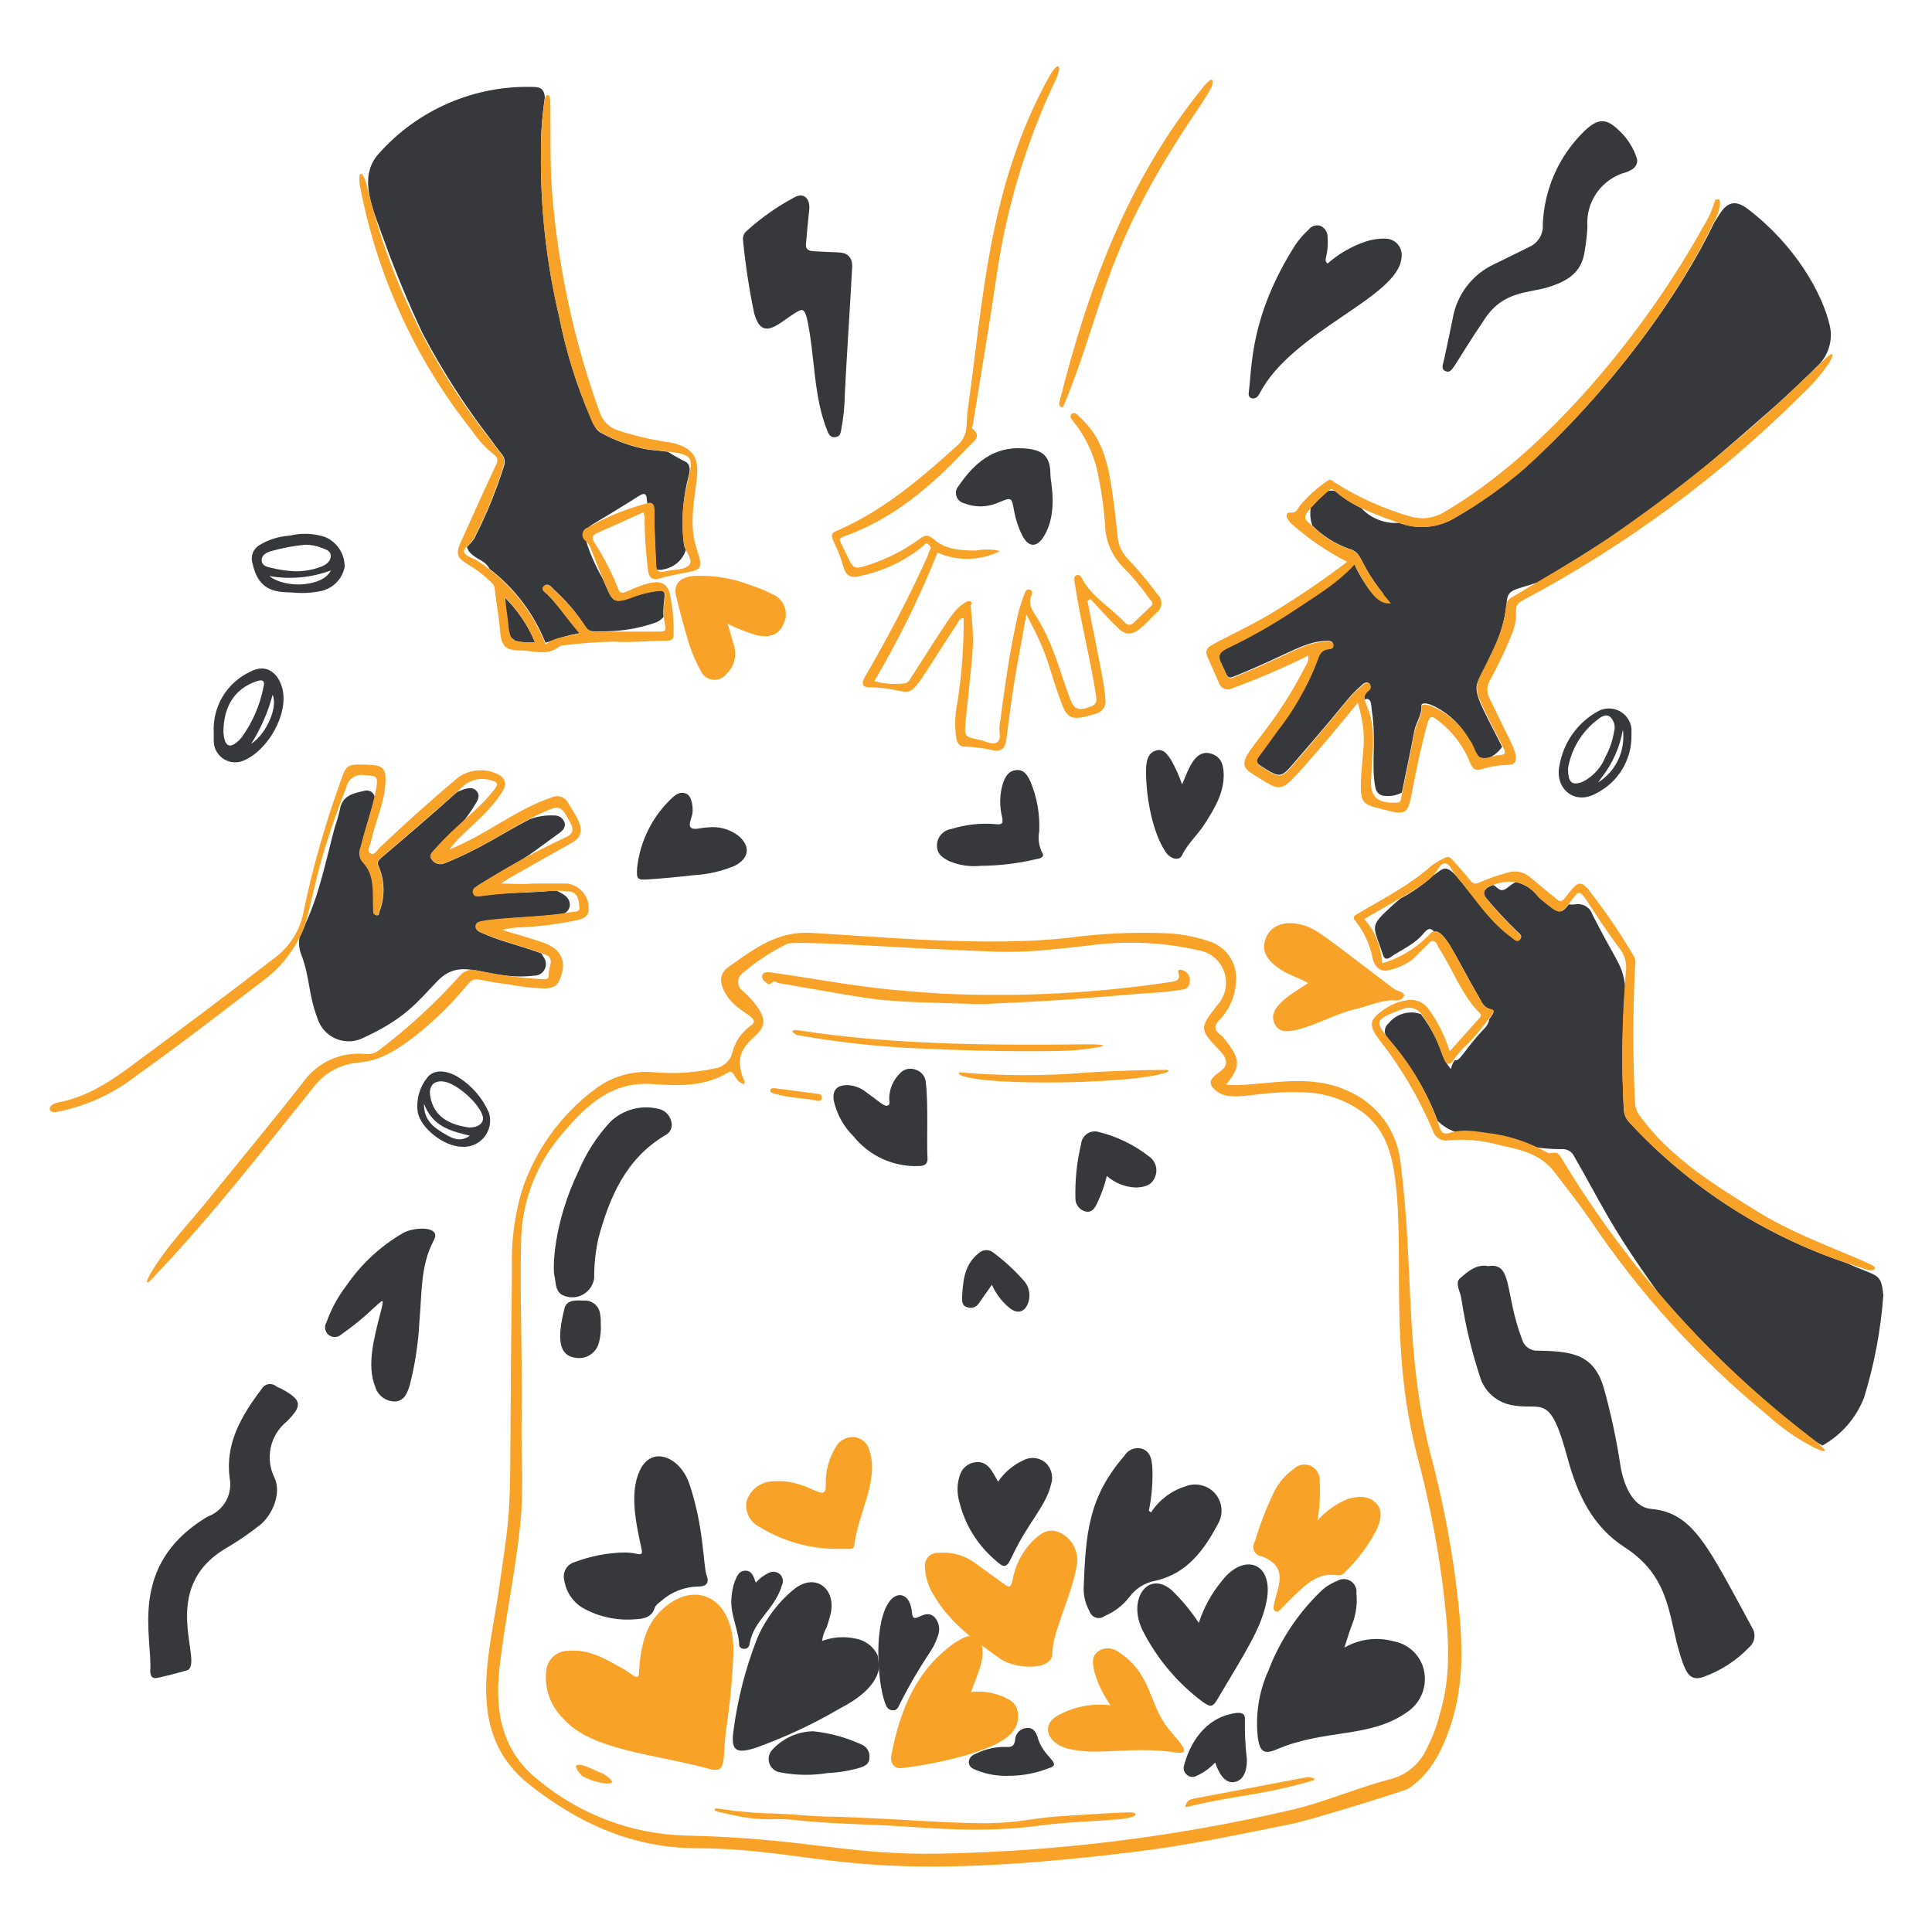
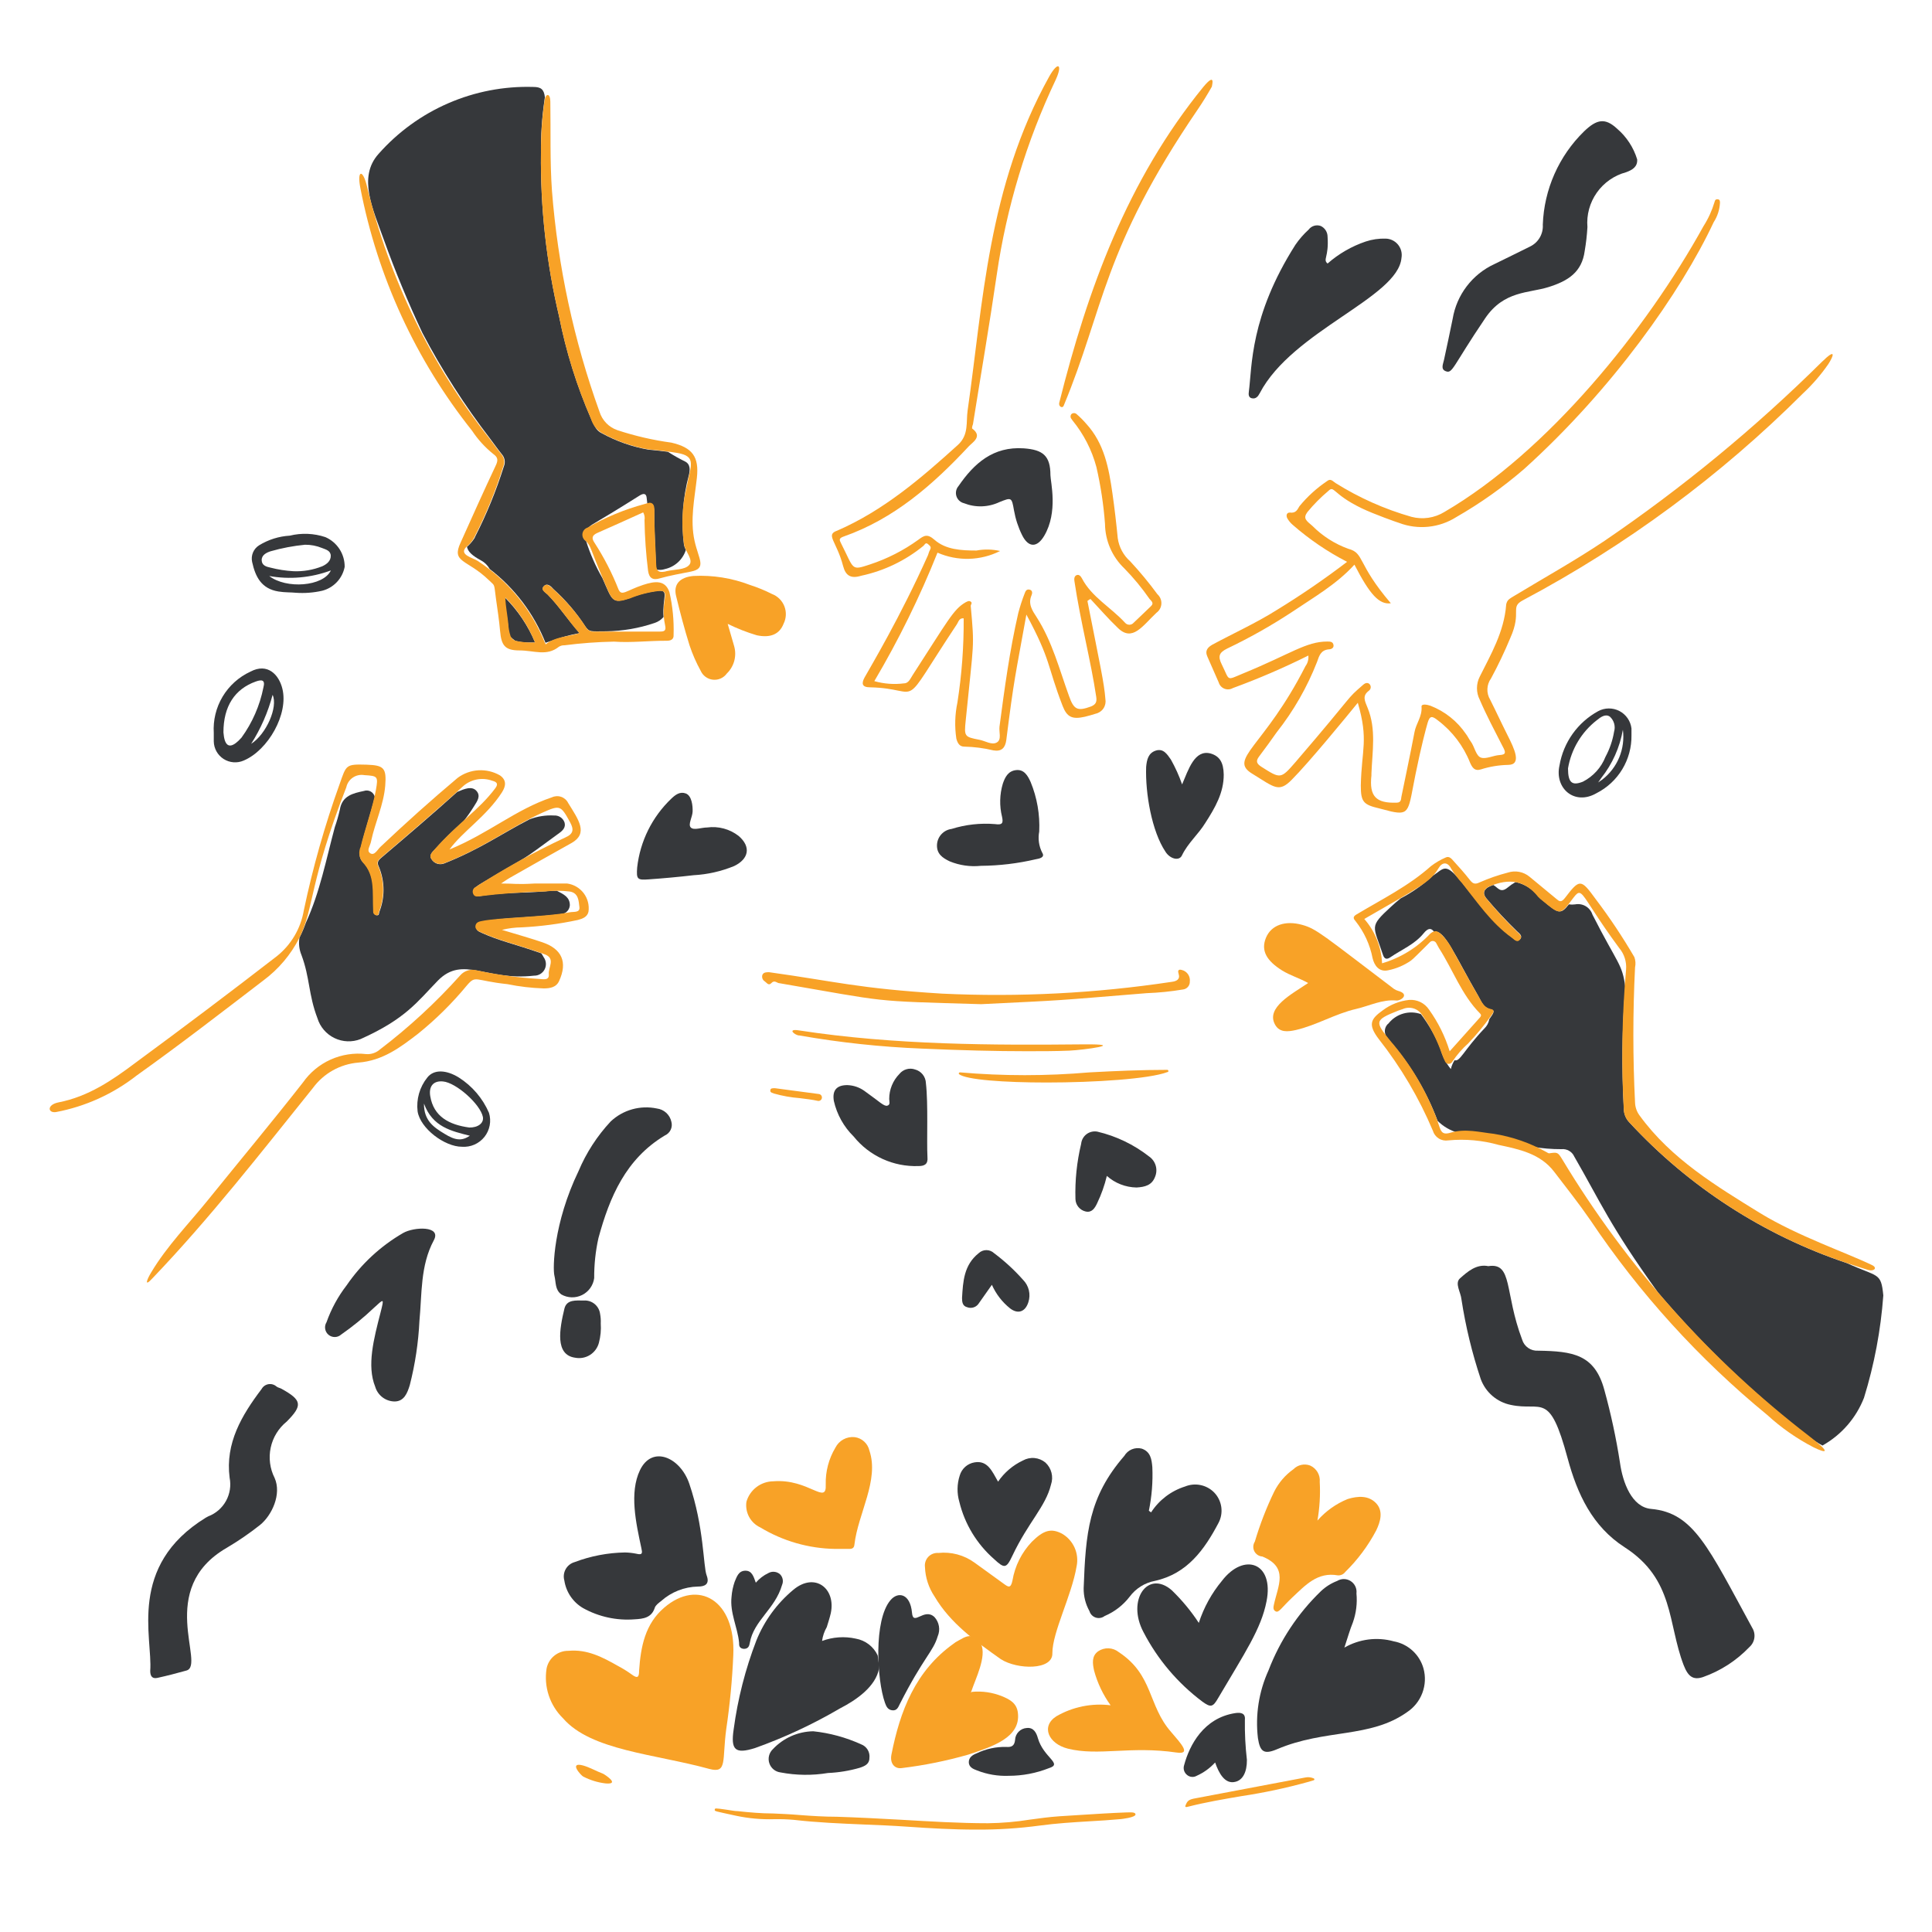
<svg xmlns="http://www.w3.org/2000/svg" width="174" height="174" viewBox="0 0 174 174" fill="none">
-   <path d="M137.242 42.215C135.355 43.855 133.316 45.311 131.152 46.565C130.393 47.045 129.533 47.342 128.639 47.433C127.745 47.523 126.842 47.405 126.002 47.087C125.371 47.138 124.737 47.044 124.148 46.813C123.558 46.583 123.029 46.221 122.6 45.755C121.739 45.35 120.937 44.829 120.217 44.207C120.017 44.181 119.816 44.181 119.616 44.207C119.059 44.673 118.535 45.179 118.05 45.721C117.962 46.26 118.01 46.813 118.189 47.33C119.103 48.25 120.208 48.957 121.426 49.401C122.792 49.766 122.218 50.488 124.532 53.42C124.576 53.487 124.596 53.568 124.587 53.648C124.579 53.728 124.542 53.803 124.485 53.86C124.427 53.916 124.352 53.951 124.272 53.958C124.191 53.965 124.111 53.944 124.045 53.899C123.176 52.994 122.475 51.942 121.974 50.793C120.356 52.533 118.268 53.759 116.302 55.09C114.44 56.308 112.499 57.398 110.49 58.353C109.75 58.718 109.62 59.049 110.011 59.788C110.751 61.276 110.359 61.233 111.96 60.58C116.162 58.84 117.589 57.727 119.512 57.718C119.755 57.718 120.016 57.718 120.069 58.014C120.121 58.309 119.86 58.405 119.625 58.423C118.938 58.492 118.755 58.962 118.59 59.545C117.598 62.433 115.484 65.235 113.37 68.062C113.056 68.48 113.143 68.723 113.596 69.01C115.292 70.081 115.336 70.124 116.65 68.576C122.235 62.129 121.087 63.103 122.74 61.615C123.279 61.163 123.662 61.85 123.262 62.146C123.117 62.234 123.004 62.366 122.94 62.523C122.876 62.679 122.864 62.852 122.905 63.016C122.942 62.983 122.988 62.961 123.036 62.95C123.085 62.939 123.136 62.941 123.183 62.955C123.549 63.068 123.488 63.617 123.549 64.008C123.975 66.566 123.462 69.028 123.879 70.968C123.916 71.171 124.024 71.354 124.183 71.484C124.343 71.615 124.543 71.685 124.749 71.681C125.27 71.733 125.795 71.627 126.254 71.377C126.628 69.524 127.037 67.679 127.377 65.826C127.525 65.052 128.064 64.417 128.012 63.564C128.012 63.242 128.525 63.355 128.821 63.451C130.126 63.998 131.234 64.93 131.996 66.122C132.153 66.322 132.257 66.575 132.414 66.775C132.771 67.253 132.797 68.071 133.354 68.245C133.607 68.318 133.875 68.318 134.128 68.245C134.593 68.024 134.992 67.685 135.285 67.262C133.284 63.303 132.623 62.32 133.153 61.267C133.823 59.902 133.667 60.302 134.424 58.657C135.113 57.299 135.544 55.824 135.694 54.307C135.763 52.994 136.381 53.185 138.513 52.437C148.674 46.391 151.702 43.737 159.984 36.472C160.75 35.785 162.994 33.688 163.577 33.062C164.088 32.616 164.471 32.043 164.688 31.402C164.905 30.76 164.948 30.072 164.813 29.408C164.152 26.415 161.655 22.065 157.453 18.855C156.348 17.985 155.573 18.15 154.843 19.325C154.712 19.516 154.642 19.673 154.381 20.056C151.38 26.346 145.194 35.089 137.242 42.215Z" fill="#36383B" />
  <path d="M148.7 135.895C146.96 135.739 146.143 133.511 145.899 131.737C145.556 129.525 145.085 127.335 144.49 125.177C143.62 121.958 141.627 121.697 138.53 121.645C138.211 121.668 137.894 121.581 137.632 121.399C137.369 121.217 137.176 120.951 137.086 120.644C135.476 116.39 136.259 113.684 134.041 114.032C132.971 113.815 132.17 114.528 131.483 115.137C130.996 115.581 131.561 116.381 131.622 117.025C131.997 119.465 132.579 121.87 133.362 124.211C133.577 124.793 133.937 125.311 134.407 125.716C134.877 126.121 135.443 126.4 136.051 126.525C138.887 127.143 139.531 125.203 141.184 131.336C142.054 134.555 143.411 137.479 146.317 139.349C150.806 142.246 150.179 146.179 151.632 149.963C152.041 151.016 152.502 151.329 153.372 151.042C154.957 150.483 156.387 149.559 157.548 148.345C157.791 148.133 157.951 147.842 157.999 147.523C158.047 147.204 157.98 146.879 157.809 146.605C153.833 139.323 152.537 136.243 148.7 135.895Z" fill="#36383B" />
  <path d="M65.407 155.732C65.735 153.52 65.947 151.293 66.042 149.059C66.268 144.083 62.858 142.186 59.83 144.779C58.09 146.258 57.707 148.319 57.559 150.451C57.559 151.025 57.446 151.217 56.907 150.816C56.511 150.529 56.095 150.27 55.663 150.042C54.271 149.25 52.879 148.52 51.2 148.676C50.734 148.668 50.282 148.824 49.92 149.117C49.559 149.409 49.313 149.82 49.225 150.277C49.097 151.088 49.165 151.919 49.424 152.698C49.683 153.478 50.124 154.184 50.712 154.757C53.227 157.663 58.969 157.959 63.893 159.316C65.52 159.743 65.024 158.559 65.407 155.732Z" fill="#F8a227" />
  <path d="M25.36 125.081C25.213 124.994 25.021 124.977 24.891 124.863C24.793 124.779 24.677 124.717 24.553 124.682C24.428 124.647 24.297 124.641 24.169 124.664C24.042 124.686 23.921 124.737 23.815 124.812C23.71 124.887 23.622 124.985 23.56 125.098C21.767 127.465 20.28 129.97 20.68 133.085C20.822 133.799 20.707 134.54 20.355 135.177C20.003 135.814 19.437 136.306 18.757 136.565L18.531 136.687C11.458 141.037 13.764 147.492 13.529 150.485C13.529 150.981 13.729 151.216 14.19 151.111C15.06 150.92 15.93 150.694 16.8 150.45C18.54 149.946 14.016 143.099 20.419 139.401C21.462 138.785 22.462 138.099 23.412 137.348C24.491 136.478 25.378 134.564 24.734 133.111C24.307 132.268 24.182 131.303 24.38 130.378C24.577 129.454 25.087 128.625 25.822 128.03C27.275 126.569 27.196 126.099 25.36 125.081Z" fill="#36383B" />
  <path d="M130.195 33.427C130.831 33.688 130.787 33.053 133.762 28.659C135.45 26.171 137.669 26.415 139.452 25.858C141.236 25.301 142.471 24.509 142.723 22.595C142.844 21.887 142.926 21.172 142.967 20.455C142.876 19.354 143.175 18.256 143.811 17.353C144.447 16.45 145.38 15.799 146.447 15.513C147.021 15.305 147.491 15.018 147.448 14.356C147.12 13.281 146.492 12.321 145.638 11.59C144.568 10.598 143.82 10.72 142.663 11.833C140.391 14.053 139.06 17.063 138.948 20.238C138.974 20.639 138.88 21.039 138.679 21.388C138.478 21.736 138.178 22.017 137.817 22.195C136.738 22.743 135.65 23.256 134.563 23.796C133.588 24.25 132.739 24.936 132.089 25.792C131.439 26.648 131.007 27.65 130.831 28.711C130.587 29.947 130.309 31.182 130.048 32.417C129.969 32.792 129.734 33.244 130.195 33.427Z" fill="#36383B" />
  <path d="M94.778 148.893C94.778 146.987 96.518 143.716 96.962 141.063C97.079 140.499 97.016 139.912 96.781 139.386C96.547 138.86 96.154 138.421 95.657 138.131C94.665 137.609 93.986 137.809 92.925 138.861C92.012 139.823 91.406 141.034 91.185 142.341C91.028 143.116 90.785 142.916 90.376 142.62C89.506 141.985 88.636 141.367 87.766 140.732C86.826 140.05 85.667 139.74 84.512 139.862C84.345 139.849 84.178 139.874 84.022 139.933C83.866 139.993 83.725 140.086 83.609 140.207C83.494 140.328 83.406 140.472 83.353 140.631C83.3 140.789 83.283 140.958 83.303 141.123C83.338 142.077 83.639 143.003 84.173 143.794C85.599 146.204 87.844 147.805 90.141 149.432C91.62 150.38 94.83 150.441 94.778 148.893Z" fill="#F8a227" />
  <path d="M105.531 143.221C103.382 141.35 101.442 144.091 102.982 146.988C104.257 149.449 106.071 151.59 108.289 153.252C109.046 153.8 109.237 153.757 109.716 152.921C112.1 148.867 113.579 146.718 114.066 144.221C114.762 140.741 112.047 139.776 110.055 142.368C109.124 143.488 108.415 144.776 107.967 146.161C107.266 145.095 106.449 144.108 105.531 143.221Z" fill="#36383B" />
  <path d="M68.478 137.566C70.507 138.791 72.824 139.458 75.194 139.498H76.49C76.751 139.498 76.925 139.419 76.951 139.106C77.273 136.313 79.205 133.312 78.3 130.641C78.23 130.328 78.065 130.045 77.829 129.829C77.592 129.612 77.295 129.474 76.978 129.432C76.626 129.394 76.27 129.465 75.959 129.634C75.648 129.803 75.397 130.064 75.238 130.38C74.641 131.378 74.339 132.524 74.368 133.686C74.463 135.617 72.845 133.155 69.652 133.408C69.103 133.413 68.57 133.595 68.132 133.927C67.695 134.259 67.377 134.724 67.225 135.252C67.157 135.721 67.242 136.2 67.467 136.617C67.693 137.034 68.047 137.367 68.478 137.566Z" fill="#F8a227" />
  <path d="M105.47 155.983C103.365 153.591 103.895 150.867 100.763 148.797C100.502 148.586 100.181 148.465 99.846 148.451C99.51 148.437 99.18 148.53 98.902 148.719C98.301 149.154 98.397 149.806 98.536 150.459C98.839 151.581 99.344 152.639 100.024 153.582C98.33 153.37 96.613 153.719 95.135 154.574C93.716 155.487 94.439 157.053 96.179 157.488C98.945 158.175 101.799 157.227 105.957 157.836C107.332 158.045 106.358 157.027 105.47 155.983Z" fill="#F8a227" />
  <path d="M61.77 71.463C61.239 71.263 60.83 71.576 60.465 71.924C58.74 73.565 57.649 75.761 57.385 78.127C57.307 79.189 57.385 79.276 58.438 79.197C59.786 79.102 61.126 78.98 62.466 78.823C63.722 78.755 64.957 78.475 66.12 77.997C67.451 77.353 67.651 76.257 66.529 75.291C66.13 74.98 65.673 74.751 65.184 74.62C64.695 74.489 64.185 74.456 63.684 74.525C63.179 74.525 62.483 74.804 62.214 74.525C61.944 74.247 62.361 73.594 62.379 73.09C62.396 72.585 62.309 71.672 61.77 71.463Z" fill="#36383B" />
  <path d="M94.604 42.797C94.604 41.057 93.943 40.5 92.194 40.378C89.445 40.195 87.731 41.727 86.322 43.78C86.216 43.903 86.143 44.051 86.111 44.21C86.079 44.369 86.088 44.534 86.138 44.689C86.188 44.843 86.276 44.982 86.395 45.093C86.514 45.203 86.66 45.282 86.817 45.32C87.327 45.522 87.872 45.618 88.419 45.602C88.967 45.585 89.505 45.457 90.002 45.224C91.106 44.78 91.115 44.78 91.324 45.972C91.459 46.739 91.702 47.483 92.046 48.182C92.612 49.33 93.395 49.356 94.047 48.252C95.309 46.111 94.613 43.414 94.604 42.797Z" fill="#36383B" />
  <path d="M79.701 153.356C79.823 153.704 79.971 154 80.379 154.035C80.788 154.07 80.901 153.748 81.041 153.461C83.181 149.25 84.042 148.754 84.451 147.371C84.575 147.083 84.614 146.766 84.561 146.457C84.509 146.148 84.368 145.861 84.155 145.631C83.224 144.761 82.241 146.501 82.137 145.248C81.98 143.508 80.875 143.308 80.197 144.117C78.674 145.909 78.97 151.286 79.701 153.356Z" fill="#36383B" />
  <path d="M88.105 117.451L89.332 115.711C89.699 116.54 90.26 117.268 90.967 117.834C91.689 118.391 92.35 118.138 92.62 117.268C92.731 116.923 92.745 116.554 92.661 116.201C92.576 115.848 92.397 115.525 92.142 115.267C91.356 114.381 90.481 113.576 89.532 112.866C89.344 112.688 89.095 112.588 88.836 112.588C88.577 112.588 88.327 112.688 88.14 112.866C86.809 113.928 86.73 115.407 86.643 116.903C86.643 117.26 86.687 117.625 87.104 117.73C87.279 117.797 87.471 117.806 87.651 117.756C87.831 117.706 87.99 117.599 88.105 117.451Z" fill="#36383B" />
  <path d="M44.039 100.225C43.475 98.92 42.533 97.814 41.334 97.05C40.203 96.345 39.072 96.284 38.48 97.05C38.14 97.474 37.888 97.962 37.738 98.484C37.589 99.007 37.545 99.555 37.61 100.095C37.854 101.635 40.046 103.279 41.603 103.279C41.987 103.307 42.372 103.241 42.725 103.087C43.077 102.933 43.387 102.695 43.627 102.395C43.867 102.094 44.03 101.739 44.102 101.361C44.174 100.983 44.152 100.593 44.039 100.225ZM40.02 102.104C39.089 101.539 38.167 100.939 38.184 99.39C38.95 101.504 40.664 101.869 42.317 102.287C41.612 102.757 41.038 102.739 40.02 102.104ZM42.273 101.548C40.446 101.304 39.054 100.556 38.75 98.729C38.602 97.859 39.011 97.311 39.898 97.398C41.081 97.502 43.265 99.451 43.491 100.599C43.587 101.147 43.056 101.565 42.247 101.548H42.273Z" fill="#36383B" />
  <path d="M34.565 21.576C35.592 24.43 36.749 27.231 38.045 29.989C39.798 33.328 41.836 36.509 44.135 39.498C44.5 39.977 44.84 40.473 45.222 40.942C45.343 41.088 45.421 41.264 45.449 41.451C45.477 41.638 45.453 41.83 45.379 42.004C44.689 44.199 43.816 46.332 42.769 48.381C42.769 48.459 42.673 48.529 42.639 48.607C42.47 48.844 42.275 49.06 42.056 49.251C42.16 49.712 42.552 50.051 43.317 50.469C43.648 50.645 43.921 50.914 44.1 51.243C46.344 52.966 48.082 55.262 49.129 57.89L49.703 57.699C50.514 57.401 51.35 57.173 52.2 57.02C51.156 55.846 50.364 54.61 49.32 53.54C49.12 53.34 48.668 53.114 48.981 52.792C49.294 52.47 49.616 52.792 49.851 53.062C50.946 54.049 51.908 55.175 52.713 56.411C53.079 56.959 53.227 56.855 54.601 56.855C56.081 56.836 57.55 56.583 58.951 56.106C59.265 56.005 59.545 55.818 59.76 55.567C59.63 53.827 60.291 53.14 59.308 53.201C58.411 53.304 57.533 53.53 56.698 53.871C55.08 54.41 55.158 54.088 54.253 52.061C53.643 51.004 53.15 49.884 52.783 48.72C52.685 48.651 52.608 48.557 52.559 48.448C52.51 48.338 52.491 48.218 52.504 48.099C52.517 47.98 52.562 47.866 52.634 47.771C52.706 47.675 52.803 47.6 52.913 47.554L53.018 47.493C53.392 47.128 53.592 47.163 57.603 44.631C57.994 44.388 58.22 44.449 58.246 44.892L58.299 45.362C58.864 45.197 58.916 45.727 58.916 46.145C58.916 47.737 59.021 49.312 59.073 50.904C59.07 51.037 59.091 51.169 59.134 51.295C59.383 51.349 59.641 51.334 59.882 51.252C60.32 51.156 60.725 50.946 61.057 50.643C61.388 50.341 61.634 49.957 61.77 49.529C61.688 49.38 61.629 49.218 61.596 49.051C61.341 46.957 61.492 44.833 62.04 42.795C62.153 42.352 62.196 41.804 61.692 41.56C61.163 41.299 60.648 41.009 60.152 40.69C59.578 40.612 59.003 40.551 58.412 40.499C56.936 40.242 55.513 39.742 54.201 39.02C53.67 38.785 53.47 38.219 53.235 37.723C51.947 34.762 50.982 31.67 50.355 28.501C49.213 23.671 48.663 18.719 48.72 13.755C48.704 12.198 48.806 10.642 49.024 9.1C49.033 8.989 49.051 8.879 49.077 8.77C48.99 8.03 48.72 7.83 48.015 7.83C45.395 7.752 42.789 8.252 40.383 9.294C37.978 10.335 35.831 11.894 34.095 13.859C32.19 15.973 33.608 18.888 34.565 21.576Z" fill="#36383B" />
  <path d="M45.953 57.333C46.094 57.472 46.245 57.6 46.406 57.716C46.75 57.804 47.103 57.854 47.459 57.864H48.189C47.555 56.343 46.627 54.962 45.458 53.801C45.458 54.61 45.658 55.393 45.736 56.176C45.753 56.57 45.827 56.959 45.953 57.333Z" fill="#36383B" />
  <path d="M125.524 147.822C124.782 147.616 124.007 147.56 123.244 147.657C122.481 147.755 121.744 148.003 121.078 148.387C121.382 147.465 121.574 146.778 121.844 146.117C122.14 145.281 122.249 144.39 122.165 143.507C122.192 143.292 122.158 143.074 122.067 142.878C121.975 142.682 121.83 142.515 121.648 142.398C121.467 142.281 121.255 142.217 121.039 142.215C120.823 142.212 120.61 142.271 120.425 142.384C119.887 142.592 119.393 142.902 118.973 143.298C116.889 145.305 115.273 147.747 114.24 150.449C113.374 152.355 113.046 154.461 113.291 156.539C113.483 157.792 113.848 158.036 115.031 157.531C119.381 155.687 123.375 156.574 126.724 154.199C127.353 153.783 127.835 153.178 128.1 152.472C128.366 151.766 128.402 150.994 128.203 150.267C128.031 149.649 127.688 149.092 127.214 148.66C126.74 148.227 126.155 147.937 125.524 147.822Z" fill="#36383B" />
  <path d="M103.669 136.208L103.469 136.06C103.734 134.77 103.839 133.452 103.782 132.136C103.721 131.467 103.643 130.744 102.825 130.466C102.529 130.39 102.216 130.413 101.933 130.53C101.651 130.648 101.414 130.855 101.259 131.119C98.032 134.842 97.779 138.079 97.597 143.038C97.587 143.759 97.766 144.47 98.119 145.099C98.159 145.235 98.231 145.359 98.329 145.461C98.428 145.562 98.55 145.638 98.684 145.682C98.819 145.725 98.962 145.736 99.102 145.711C99.241 145.687 99.373 145.63 99.484 145.543C100.373 145.167 101.149 144.568 101.738 143.803C102.29 143.057 103.105 142.547 104.017 142.376C106.932 141.733 108.48 139.549 109.742 137.156C109.975 136.715 110.062 136.211 109.99 135.717C109.918 135.222 109.691 134.764 109.342 134.407C109.007 134.071 108.581 133.841 108.117 133.747C107.652 133.652 107.17 133.697 106.732 133.876C105.47 134.273 104.387 135.098 103.669 136.208Z" fill="#36383B" />
-   <path d="M67.921 28.214C68.365 29.745 69 29.954 70.296 29.084C70.731 28.797 71.166 28.467 71.566 28.214C72.297 27.753 72.436 27.814 72.671 28.649C73.428 32.129 73.228 35.688 74.541 38.872C74.663 39.185 74.846 39.429 75.246 39.368C75.646 39.307 75.69 39.072 75.751 38.767C75.964 37.666 76.077 36.548 76.09 35.427C76.151 33.826 76.629 26.483 76.751 23.977C76.751 23.168 76.316 22.759 75.525 22.733C74.733 22.707 73.95 22.664 73.202 22.62C72.697 22.568 72.54 22.359 72.593 21.916C72.68 20.906 72.767 19.915 72.88 18.905C72.993 17.896 72.401 17.331 71.61 17.739C70.039 18.57 68.578 19.593 67.26 20.785C67.131 20.886 67.031 21.02 66.972 21.173C66.912 21.326 66.894 21.492 66.92 21.654C67.136 23.858 67.47 26.047 67.921 28.214Z" fill="#36383B" />
  <path d="M57.638 132.405C56.663 134.441 57.281 137.173 57.759 139.409C57.855 139.853 57.898 140.079 57.307 139.931C56.969 139.862 56.625 139.824 56.28 139.818C54.731 139.845 53.197 140.139 51.748 140.688C51.406 140.785 51.118 141.014 50.945 141.324C50.772 141.633 50.729 141.999 50.825 142.341C50.903 142.855 51.095 143.346 51.387 143.777C51.679 144.207 52.064 144.567 52.513 144.829C53.931 145.617 55.551 145.968 57.168 145.838C57.916 145.795 58.673 145.716 58.969 144.803C59.047 144.559 59.325 144.368 59.551 144.185C60.462 143.375 61.631 142.916 62.849 142.889C63.432 142.889 63.954 142.715 63.641 141.88C63.327 141.045 63.414 137.53 62.075 133.615C61.265 131.248 58.734 130.126 57.638 132.405Z" fill="#36383B" />
  <path d="M86.06 147.899C86.011 147.929 85.964 147.964 85.921 148.004C82.441 150.466 81.058 154.094 80.284 158.026C80.127 158.818 80.579 159.34 81.232 159.235C83.25 158.99 85.246 158.586 87.2 158.026C89.366 157.304 91.95 156.495 91.672 154.25C91.567 153.38 90.932 153.05 90.254 152.771C89.397 152.423 88.469 152.285 87.548 152.371L87.426 152.423C87.453 152.39 87.474 152.351 87.487 152.31C87.844 151.214 88.879 149.204 88.357 148.073L87.487 147.36C87 147.282 86.513 147.664 86.06 147.899Z" fill="#F8a227" />
  <path d="M114.84 92.29C115.24 93.004 115.98 92.926 116.693 92.769C118.581 92.334 120.251 91.299 122.148 90.864C123.349 90.585 124.471 89.994 125.759 90.107C126.167 90.15 127.003 89.541 125.915 89.237C125.778 89.199 125.648 89.137 125.532 89.054C119.138 84.208 118.572 83.651 117.276 83.295C115.78 82.877 114.492 83.295 114.014 84.46C113.535 85.626 114.083 86.531 115.466 87.401C116.18 87.845 116.998 88.08 117.815 88.532C116.371 89.515 113.97 90.742 114.84 92.29Z" fill="#F8a227" />
  <path d="M89.61 74.22C88.292 74.112 86.966 74.26 85.704 74.655C85.359 74.7 85.041 74.862 84.802 75.114C84.562 75.365 84.417 75.692 84.39 76.038C84.329 76.908 84.903 77.274 85.538 77.578C86.425 77.94 87.387 78.077 88.34 77.978C90.004 77.965 91.661 77.767 93.281 77.387C93.568 77.335 94.151 77.239 93.864 76.795C93.564 76.208 93.469 75.537 93.594 74.89C93.666 73.363 93.402 71.84 92.82 70.427C92.568 69.87 92.237 69.278 91.515 69.357C90.793 69.435 90.515 69.992 90.315 70.583C90.027 71.551 90.003 72.579 90.245 73.559C90.358 74.098 90.315 74.324 89.61 74.22Z" fill="#36383B" />
  <path d="M97.797 109.115C98.353 109.228 98.615 108.784 98.815 108.358C99.191 107.574 99.483 106.751 99.685 105.905C100.421 106.561 101.369 106.931 102.356 106.949C103.112 106.905 103.739 106.749 104.026 105.992C104.163 105.668 104.183 105.308 104.083 104.971C103.983 104.635 103.769 104.344 103.478 104.147C102.111 103.079 100.529 102.319 98.841 101.92C98.671 101.886 98.496 101.889 98.328 101.927C98.159 101.965 98.001 102.038 97.862 102.141C97.723 102.245 97.608 102.376 97.523 102.527C97.439 102.677 97.387 102.844 97.37 103.016C96.981 104.642 96.808 106.313 96.857 107.984C96.863 108.251 96.959 108.508 97.13 108.713C97.3 108.918 97.535 109.06 97.797 109.115Z" fill="#36383B" />
  <path d="M73.245 155.922C72.56 155.933 71.884 156.082 71.258 156.36C70.632 156.638 70.068 157.04 69.6 157.54C69.434 157.7 69.316 157.903 69.261 158.127C69.205 158.351 69.215 158.586 69.288 158.804C69.361 159.023 69.494 159.216 69.672 159.362C69.851 159.508 70.067 159.6 70.296 159.628C71.706 159.897 73.152 159.915 74.568 159.68C75.537 159.638 76.498 159.481 77.43 159.21C77.874 159.063 78.3 158.88 78.3 158.34C78.336 158.079 78.281 157.813 78.145 157.586C78.009 157.36 77.8 157.187 77.552 157.096C76.189 156.476 74.734 156.079 73.245 155.922Z" fill="#36383B" />
  <path d="M21.95 68.495C24.142 67.573 26.004 64.302 25.43 62.022C25.125 60.77 24.099 59.665 22.55 60.491C21.508 60.973 20.636 61.758 20.047 62.743C19.459 63.729 19.182 64.87 19.253 66.016V66.772C19.259 67.089 19.343 67.399 19.498 67.675C19.653 67.952 19.874 68.185 20.14 68.356C20.407 68.526 20.712 68.628 21.028 68.652C21.343 68.677 21.66 68.623 21.95 68.495ZM22.62 66.99C23.487 65.628 24.139 64.14 24.551 62.579C25.056 63.667 23.986 66.12 22.62 66.99ZM20.123 65.963C20.123 63.606 21.141 62.057 23.038 61.379C23.577 61.187 23.907 61.222 23.725 61.909C23.402 63.542 22.728 65.086 21.75 66.433C20.149 68.234 20.158 66.05 20.123 65.955V65.963Z" fill="#36383B" />
  <path d="M25.073 53.271C25.656 53.367 26.222 53.341 26.631 53.384C27.433 53.443 28.239 53.382 29.023 53.202C29.529 53.071 29.986 52.8 30.344 52.419C30.701 52.039 30.943 51.565 31.042 51.053C31.047 50.484 30.885 49.927 30.576 49.45C30.266 48.974 29.823 48.599 29.302 48.373C28.268 48.028 27.158 47.983 26.1 48.242C25.12 48.3 24.17 48.599 23.334 49.112C23.088 49.267 22.895 49.494 22.783 49.761C22.671 50.029 22.645 50.325 22.707 50.609C23.003 51.957 23.542 53.019 25.073 53.271ZM24.203 51.87C26.079 52.212 28.012 52.04 29.798 51.374C29.119 52.827 25.77 53.071 24.238 51.87H24.203ZM24.36 49.652C25.378 49.36 26.421 49.162 27.475 49.06C28 49.056 28.52 49.156 29.006 49.356C29.328 49.487 29.78 49.582 29.789 50.052C29.798 50.522 29.424 50.818 29.023 51C28.195 51.331 27.305 51.483 26.413 51.444C25.72 51.403 25.032 51.295 24.36 51.122C24.003 51.044 23.586 50.94 23.568 50.461C23.551 49.983 24.012 49.765 24.36 49.652Z" fill="#36383B" />
  <path d="M143.933 64.05C143.022 64.549 142.236 65.246 141.633 66.092C141.031 66.937 140.627 67.907 140.453 68.931C139.983 70.993 141.801 72.585 143.785 71.436C144.746 70.949 145.551 70.201 146.108 69.278C146.665 68.355 146.951 67.294 146.934 66.216V65.608C146.895 65.276 146.775 64.96 146.585 64.686C146.396 64.412 146.142 64.188 145.846 64.034C145.55 63.881 145.221 63.802 144.887 63.805C144.554 63.807 144.226 63.892 143.933 64.05ZM141.218 69.201C141.51 67.474 142.442 65.921 143.828 64.851C144.15 64.59 144.603 64.25 145.003 64.555C145.182 64.722 145.311 64.936 145.376 65.173C145.44 65.409 145.438 65.659 145.368 65.895C145.237 66.686 144.975 67.451 144.594 68.157C144.212 69.128 143.488 69.926 142.558 70.401C141.601 70.775 141.218 70.523 141.218 69.201ZM143.933 70.471L144.211 70.071C145.214 68.806 145.884 67.311 146.16 65.721C146.271 66.566 146.158 67.425 145.833 68.213C145.507 69 144.981 69.689 144.307 70.21L143.933 70.471Z" fill="#36383B" />
  <path d="M66.99 148.5C67.39 148.5 67.477 148.256 67.529 147.96C67.877 145.951 69.809 144.915 70.435 142.74C70.504 142.581 70.523 142.404 70.49 142.234C70.458 142.063 70.375 141.906 70.252 141.783C70.111 141.659 69.935 141.582 69.748 141.562C69.561 141.541 69.373 141.579 69.209 141.67C68.772 141.878 68.384 142.174 68.069 142.54C67.869 141.983 67.721 141.444 67.112 141.461C66.503 141.479 66.355 142.018 66.163 142.462C66.013 142.895 65.92 143.345 65.885 143.802C65.72 145.246 66.424 146.542 66.564 147.934C66.555 148.213 66.59 148.465 66.99 148.5Z" fill="#36383B" />
  <path d="M166.318 113.753C158.841 111.243 152.116 106.893 146.76 101.103C146.441 100.777 146.257 100.342 146.247 99.885C146.038 96.224 146.082 92.552 146.377 88.897C146.099 86.774 145.716 86.887 143.419 82.372C143.317 82.055 143.102 81.786 142.815 81.616C142.529 81.446 142.189 81.387 141.862 81.45C141.674 81.476 141.484 81.476 141.297 81.45C140.54 82.416 140.322 82.25 139.008 81.154C138.844 81.037 138.692 80.903 138.556 80.754C138.05 80.081 137.318 79.614 136.494 79.44C136.241 79.583 136.003 79.749 135.781 79.936C135.128 80.475 134.911 79.936 134.484 79.701L134.18 79.823C133.641 80.067 133.484 80.458 133.867 80.91C134.74 81.95 135.666 82.943 136.642 83.886C136.842 84.077 137.164 84.295 136.903 84.591C136.642 84.886 136.372 84.591 136.164 84.417C134.345 83.085 133.092 81.232 131.692 79.51C130.143 77.605 130.082 78.196 129.003 78.901C128.146 79.695 127.186 80.37 126.15 80.91C125.854 81.145 125.558 81.398 125.28 81.659C123.261 83.52 123.679 83.329 124.558 86.009C124.68 86.374 124.897 86.435 125.21 86.218C126.228 85.522 127.411 85.052 128.212 84.06C128.629 83.547 128.908 83.564 129.169 83.938C130.082 83.651 131.057 86.113 133.119 89.671C133.406 90.167 133.58 90.768 134.31 90.924C134.737 91.011 134.397 91.385 134.128 91.794C134.076 92.109 133.923 92.399 133.693 92.621C131.822 94.587 131.483 95.666 131.004 95.483C130.847 95.728 130.732 95.999 130.665 96.283C130.216 95.729 129.89 95.085 129.708 94.395C129.268 93.302 128.682 92.272 127.968 91.333C127.46 91.154 126.909 91.136 126.39 91.282C125.871 91.429 125.41 91.732 125.071 92.151C124.975 92.226 124.894 92.32 124.835 92.427C124.775 92.534 124.738 92.652 124.725 92.774C124.712 92.896 124.724 93.019 124.759 93.136C124.795 93.253 124.853 93.362 124.932 93.456L125.289 93.882C127.09 95.971 128.507 98.363 129.473 100.947C129.983 101.455 130.615 101.823 131.309 102.017C132.407 101.949 133.51 102.025 134.589 102.243C135.777 102.415 136.932 102.764 138.017 103.278C138.879 103.427 139.752 103.5 140.627 103.496C140.865 103.471 141.106 103.523 141.314 103.643C141.522 103.763 141.686 103.946 141.784 104.166C144.124 108.211 144.968 110.36 149.318 116.398C153.401 121.217 157.983 125.591 162.986 129.448C163.349 129.723 163.733 129.97 164.134 130.187C165.841 129.231 167.163 127.712 167.875 125.89C168.803 122.891 169.386 119.798 169.615 116.668C169.406 114.545 169.163 115.058 166.318 113.753Z" fill="#36383B" />
  <path d="M48.093 87.87C48.289 87.875 48.482 87.826 48.65 87.727C48.819 87.628 48.956 87.484 49.047 87.311C49.138 87.137 49.178 86.942 49.163 86.747C49.148 86.553 49.079 86.366 48.964 86.208C48.903 86.086 48.824 85.973 48.755 85.86C46.275 84.99 44.988 84.747 43.404 84.025C43.161 83.912 42.83 83.807 42.908 83.415C42.987 83.024 43.213 83.05 43.483 82.989C44.548 82.814 45.623 82.701 46.702 82.65C48.05 82.537 49.398 82.493 50.738 82.293C50.9 82.237 51.042 82.135 51.145 81.998C51.249 81.862 51.31 81.698 51.321 81.528C51.321 80.805 50.791 80.553 50.147 80.223C49.799 80.223 49.459 80.223 49.12 80.275C47.136 80.44 45.144 80.362 43.178 80.71C42.961 80.71 42.752 80.71 42.665 80.492C42.619 80.401 42.606 80.296 42.628 80.197C42.65 80.097 42.706 80.008 42.786 79.944C42.989 79.781 43.204 79.636 43.43 79.509C48.511 76.473 46.214 78.056 50.39 75.011C50.712 74.776 50.965 74.489 50.843 74.072C50.776 73.879 50.648 73.713 50.479 73.6C50.309 73.487 50.107 73.432 49.903 73.445C49.147 73.403 48.391 73.522 47.685 73.793C45.144 75.098 43.265 76.473 39.994 77.769C39.789 77.847 39.564 77.851 39.357 77.779C39.15 77.708 38.975 77.566 38.863 77.378C38.619 77.038 38.924 76.743 39.159 76.508C39.974 75.604 40.843 74.75 41.76 73.95C42.104 73.51 42.424 73.051 42.717 72.575C42.961 72.175 43.326 71.705 42.917 71.236C42.508 70.766 41.847 71.035 41.177 71.323C38.915 73.358 36.609 75.325 34.287 77.299C33.913 77.621 34.017 77.839 34.165 78.169C34.665 79.442 34.665 80.856 34.165 82.128C34.121 82.25 34.165 82.45 33.947 82.432C33.904 82.43 33.862 82.419 33.823 82.401C33.784 82.382 33.75 82.355 33.721 82.323C33.693 82.29 33.671 82.253 33.658 82.212C33.644 82.171 33.639 82.127 33.643 82.084C33.599 80.344 33.834 78.839 32.686 77.647C32.277 77.212 32.39 76.777 32.512 76.273C32.877 74.768 33.382 73.306 33.756 71.784C33.734 71.679 33.689 71.581 33.626 71.496C33.563 71.41 33.482 71.339 33.389 71.287C33.296 71.235 33.193 71.203 33.086 71.195C32.98 71.186 32.873 71.2 32.773 71.236C31.807 71.444 30.807 71.653 30.607 72.923C30.486 73.457 30.335 73.982 30.154 74.498C29.371 77.395 28.814 80.362 27.544 83.111C27.382 83.57 27.19 84.017 26.97 84.451C26.884 84.98 26.947 85.522 27.153 86.017C27.918 88.07 27.77 89.558 28.588 91.698C28.706 92.087 28.904 92.447 29.168 92.756C29.433 93.065 29.759 93.316 30.125 93.492C30.491 93.669 30.89 93.768 31.296 93.782C31.703 93.797 32.108 93.727 32.486 93.577C36.54 91.759 37.584 90.219 39.446 88.305C41.708 86.025 43.796 88.366 48.093 87.87Z" fill="#36383B" />
  <path d="M79.17 150.25C79.17 149.867 79.092 149.484 79.048 149.093C78.865 148.7 78.589 148.358 78.246 148.094C77.902 147.831 77.5 147.654 77.073 147.579C76.062 147.354 75.008 147.427 74.037 147.788C74.096 147.346 74.241 146.921 74.463 146.535C74.585 146.126 74.724 145.717 74.82 145.299C75.307 143.055 73.384 141.558 71.444 143.185C69.977 144.407 68.835 145.973 68.121 147.744C67.128 150.323 66.442 153.009 66.076 155.748C65.798 157.61 66.207 157.993 67.99 157.436C70.652 156.487 73.218 155.289 75.655 153.86C77.099 153.121 78.891 151.894 79.17 150.25Z" fill="#36383B" />
  <path d="M112.717 35.862C113.1 35.966 113.309 35.697 113.457 35.41C116.406 29.772 125.906 26.814 126.22 23.23C126.257 23.018 126.249 22.801 126.195 22.594C126.14 22.386 126.041 22.193 125.905 22.027C125.768 21.862 125.597 21.728 125.404 21.635C125.21 21.542 124.999 21.493 124.784 21.49C124.179 21.473 123.575 21.561 123.001 21.751C121.735 22.179 120.568 22.853 119.564 23.734C119.112 23.351 119.695 23.186 119.564 21.316C119.563 21.113 119.505 20.914 119.395 20.743C119.286 20.572 119.13 20.436 118.946 20.35C118.754 20.282 118.544 20.277 118.348 20.336C118.153 20.396 117.981 20.516 117.859 20.68C117.41 21.088 117.01 21.546 116.667 22.046C112.561 28.502 112.769 33.035 112.474 35.27C112.439 35.514 112.439 35.784 112.717 35.862Z" fill="#36383B" />
  <path d="M113.692 140.183C116.084 141.166 115.101 142.793 114.727 144.533C114.683 144.733 114.631 145.011 114.91 145.133C115.188 145.255 115.44 144.759 116.423 143.837C117.572 142.767 118.651 141.557 120.478 141.879C120.607 141.891 120.738 141.87 120.857 141.816C120.976 141.763 121.079 141.68 121.156 141.575C122.271 140.482 123.21 139.223 123.94 137.843C124.314 137.068 124.61 136.103 123.94 135.389C123.27 134.676 122.313 134.719 121.374 135.006C120.327 135.432 119.395 136.096 118.651 136.946C118.851 135.798 118.921 134.631 118.859 133.466C118.888 133.16 118.819 132.852 118.663 132.587C118.506 132.322 118.271 132.112 117.989 131.987C117.735 131.892 117.458 131.873 117.192 131.932C116.927 131.99 116.684 132.124 116.493 132.318C115.755 132.84 115.157 133.537 114.753 134.345C114.052 135.795 113.47 137.299 113.013 138.843C112.931 138.971 112.883 139.118 112.875 139.269C112.868 139.421 112.9 139.572 112.968 139.708C113.037 139.843 113.14 139.958 113.267 140.042C113.394 140.125 113.54 140.174 113.692 140.183Z" fill="#F8a227" />
  <path d="M36.305 111.047C34.278 112.22 32.539 113.831 31.216 115.762C30.44 116.767 29.829 117.889 29.406 119.086C29.295 119.264 29.252 119.476 29.285 119.683C29.319 119.891 29.425 120.079 29.587 120.214C29.748 120.348 29.952 120.42 30.162 120.416C30.372 120.412 30.573 120.332 30.728 120.191C31.759 119.474 32.733 118.68 33.643 117.816C34.591 116.946 34.609 116.876 34.278 118.19C33.66 120.582 33.025 123.001 33.791 124.889C33.9 125.267 34.129 125.601 34.442 125.841C34.755 126.08 35.137 126.213 35.531 126.22C36.401 126.22 36.688 125.454 36.905 124.75C37.39 122.855 37.682 120.917 37.775 118.964C38.01 116.519 37.845 113.996 39.063 111.717C39.811 110.368 37.271 110.49 36.305 111.047Z" fill="#36383B" />
  <path d="M50.556 116.581C50.839 116.742 51.158 116.83 51.484 116.839C51.81 116.848 52.133 116.777 52.425 116.632C52.718 116.487 52.969 116.272 53.159 116.007C53.349 115.741 53.471 115.434 53.514 115.11C53.506 113.899 53.634 112.691 53.896 111.508C54.906 107.794 56.367 104.366 59.882 102.26C60.111 102.159 60.297 101.978 60.404 101.751C60.511 101.524 60.532 101.267 60.465 101.025C60.397 100.716 60.236 100.435 60.002 100.222C59.768 100.008 59.474 99.873 59.16 99.833C58.424 99.678 57.662 99.703 56.938 99.906C56.213 100.109 55.549 100.484 55.001 100.999C53.78 102.307 52.799 103.821 52.104 105.471C49.834 110.186 49.773 114.232 49.929 114.875C50.086 115.519 49.973 116.146 50.556 116.581Z" fill="#36383B" />
  <path d="M60.9 53.715C61.257 55.194 61.648 56.664 62.1 58.117C62.364 58.909 62.699 59.675 63.101 60.405C63.198 60.626 63.351 60.817 63.545 60.959C63.739 61.101 63.967 61.19 64.207 61.215C64.446 61.241 64.688 61.203 64.908 61.105C65.128 61.007 65.318 60.853 65.459 60.658C65.781 60.346 66.013 59.952 66.13 59.518C66.246 59.084 66.243 58.627 66.12 58.196L65.537 56.186C66.377 56.599 67.25 56.943 68.147 57.212C69.374 57.474 70.2 57.134 70.574 56.169C70.694 55.926 70.762 55.662 70.773 55.393C70.785 55.123 70.74 54.854 70.642 54.602C70.544 54.351 70.394 54.123 70.203 53.933C70.011 53.742 69.782 53.594 69.53 53.498C68.889 53.173 68.223 52.9 67.538 52.68C65.922 52.061 64.195 51.785 62.466 51.871C61.196 51.984 60.621 52.645 60.9 53.715Z" fill="#F8a227" />
  <path d="M86.4 135.26C86.885 137.258 87.976 139.056 89.523 140.41C90.463 141.28 90.628 141.28 91.176 140.115C92.603 137.096 94.177 135.686 94.656 133.703C94.774 133.359 94.789 132.988 94.699 132.636C94.609 132.283 94.419 131.965 94.151 131.719C93.871 131.488 93.528 131.347 93.166 131.314C92.804 131.281 92.441 131.359 92.124 131.536C91.222 131.961 90.45 132.618 89.888 133.442C89.349 132.502 88.949 131.51 87.783 131.702C87.468 131.751 87.173 131.889 86.934 132.1C86.695 132.312 86.522 132.587 86.434 132.894C86.186 133.661 86.174 134.486 86.4 135.26Z" fill="#36383B" />
  <path d="M76.882 102.355C77.581 103.223 78.472 103.915 79.486 104.377C80.499 104.839 81.607 105.058 82.72 105.018C83.276 105.018 83.59 104.844 83.529 104.208C83.45 102.703 83.607 99.424 83.389 97.553C83.38 97.269 83.28 96.995 83.103 96.772C82.925 96.55 82.681 96.39 82.406 96.318C82.16 96.233 81.894 96.225 81.643 96.297C81.392 96.368 81.17 96.515 81.006 96.718C80.412 97.321 80.081 98.134 80.084 98.98C80.084 99.189 80.214 99.502 79.909 99.58C79.605 99.658 79.213 99.215 77.909 98.293C77.447 97.942 76.887 97.745 76.308 97.727C75.342 97.727 74.942 98.206 75.098 99.154C75.374 100.37 75.993 101.481 76.882 102.355Z" fill="#36383B" />
  <path d="M109.028 67.861C107.584 67.479 107.036 69.314 106.462 70.645C106.193 69.871 105.855 69.123 105.453 68.409C105.113 67.922 104.774 67.383 104.095 67.6C103.417 67.818 103.286 68.418 103.225 69.062C103.138 71.454 103.739 74.882 104.965 76.709C105.374 77.362 106.209 77.579 106.453 77.031C106.984 75.926 107.932 75.135 108.558 74.108C109.428 72.751 110.22 71.402 110.211 69.758C110.194 68.662 109.837 68.096 109.028 67.861Z" fill="#36383B" />
  <path d="M107.775 159.932C108.406 159.651 108.972 159.242 109.437 158.732C109.759 159.663 110.307 160.724 111.264 160.472C111.925 160.315 112.308 159.602 112.299 158.497C112.16 157.299 112.099 156.093 112.117 154.886C112.178 154.295 111.76 154.208 111.247 154.286C108.411 154.721 107.132 157.157 106.644 158.975C106.594 159.129 106.591 159.294 106.636 159.45C106.681 159.605 106.772 159.743 106.897 159.845C107.016 159.95 107.164 160.015 107.322 160.03C107.48 160.046 107.638 160.012 107.775 159.932Z" fill="#36383B" />
  <path d="M92.481 155.626C92.201 155.641 91.937 155.76 91.741 155.96C91.545 156.159 91.43 156.425 91.419 156.705C91.367 157.227 91.106 157.375 90.619 157.331C89.695 157.311 88.779 157.51 87.948 157.914C87.583 158.053 87.252 158.28 87.252 158.706C87.252 159.132 87.618 159.315 87.983 159.445C88.896 159.806 89.874 159.972 90.854 159.933C92.09 159.932 93.315 159.699 94.465 159.245C95.761 158.845 93.986 158.314 93.473 156.54C93.342 156.061 93.09 155.565 92.481 155.626Z" fill="#36383B" />
  <path d="M54.044 118.32C53.997 117.972 53.818 117.655 53.545 117.433C53.272 117.212 52.925 117.103 52.574 117.128C51.887 117.128 51.043 117.015 50.834 117.85C50.39 119.695 49.964 122.026 51.8 122.279C52.261 122.369 52.74 122.28 53.138 122.029C53.535 121.778 53.822 121.385 53.94 120.93C54.09 120.363 54.146 119.775 54.105 119.19C54.12 118.899 54.099 118.607 54.044 118.32Z" fill="#36383B" />
-   <path d="M128.829 130.927C126.48 121.783 127.368 114.397 126.15 104.827C126.021 103.37 125.491 101.976 124.619 100.802C123.746 99.627 122.566 98.717 121.208 98.171C117.476 96.501 113.117 97.989 110.429 97.684C111.725 96.083 111.725 95.431 110.481 93.83C110.318 93.592 110.125 93.376 109.907 93.186C109.254 92.716 109.376 92.264 109.907 91.777C110.754 90.859 111.252 89.674 111.316 88.427C111.391 87.662 111.209 86.892 110.8 86.241C110.39 85.589 109.777 85.091 109.054 84.826C107.885 84.419 106.669 84.165 105.435 84.069C102.405 83.919 99.368 84.044 96.361 84.443C89.027 85.313 79.161 84.356 73.036 84.016C69.974 83.843 67.869 85.496 65.65 87.061C64.78 87.662 64.78 88.462 65.285 89.376C66.294 91.316 68.765 91.594 67.582 92.395C66.763 92.986 66.183 93.85 65.946 94.831C65.853 95.189 65.656 95.512 65.381 95.76C65.106 96.007 64.763 96.168 64.397 96.223C62.507 96.633 60.563 96.742 58.638 96.545C56.863 96.448 55.11 96.971 53.679 98.023C50.534 100.341 48.192 103.584 46.98 107.298C46.324 109.557 46.03 111.906 46.11 114.258C45.788 138.235 46.319 133.485 44.918 143.272C44.048 149.197 41.847 156.157 47.711 160.751C52.13 164.231 57.002 166.44 62.753 166.458C74.176 166.51 76.673 169.938 102.416 166.754C107.071 166.179 111.673 165.205 116.275 164.274C118.172 163.9 126.594 161.246 126.811 161.107C128.864 159.733 129.882 157.679 130.639 155.409C132.109 151.015 131.64 146.578 131.074 142.133C130.561 138.354 129.811 134.612 128.829 130.927ZM129.639 154.495C129.365 155.556 128.968 156.581 128.455 157.549C128.157 158.193 127.723 158.765 127.182 159.224C126.641 159.684 126.007 160.021 125.323 160.211C122.261 160.985 119.329 162.308 116.258 163.013C105.863 165.43 95.243 166.748 84.573 166.945C76.108 167.084 72.532 165.536 61.631 165.309C56.838 165.156 52.233 163.414 48.537 160.359C45.249 157.793 44.553 154.269 44.97 150.345C45.475 145.734 46.528 141.193 46.919 136.565C47.163 133.624 46.919 130.675 46.98 127.725C47.067 122.444 46.815 117.164 46.928 111.883C46.965 108.285 48.282 104.819 50.643 102.104C52.931 99.389 55.184 97.388 58.76 97.632C61.1 97.797 63.44 97.884 65.563 96.597C65.824 96.44 65.937 96.518 66.094 96.779C66.477 97.415 66.503 97.406 66.964 97.649C67.138 97.51 67.068 97.362 66.964 97.197C66.337 95.509 66.572 94.587 67.956 93.352C68.895 92.482 68.982 91.942 68.338 90.872C67.936 90.272 67.457 89.728 66.912 89.254C66.779 89.163 66.67 89.041 66.595 88.898C66.52 88.756 66.481 88.597 66.481 88.436C66.481 88.275 66.52 88.117 66.595 87.974C66.67 87.832 66.779 87.71 66.912 87.618C68.122 86.585 69.458 85.708 70.888 85.008C71.444 84.695 80.953 85.33 83.494 85.443C91.515 85.774 91.037 85.965 98.414 85.113C101.608 84.714 104.846 84.876 107.984 85.591C108.504 85.686 108.989 85.918 109.39 86.263C109.79 86.608 110.091 87.054 110.261 87.554C110.431 88.054 110.465 88.591 110.358 89.109C110.252 89.626 110.009 90.106 109.655 90.498C108.002 92.603 108.002 92.682 109.855 94.622C110.385 95.179 110.542 95.631 110.333 96.04C109.994 96.701 108.141 97.171 109.559 98.267C110.977 99.363 113.143 98.18 117.493 98.38C119.345 98.436 121.138 99.042 122.644 100.12C124.723 101.625 125.341 103.809 125.654 106.21C126.524 113.048 125.088 121.113 127.603 130.988C128.609 134.746 129.373 138.564 129.891 142.42C130.387 146.5 130.891 150.511 129.63 154.495H129.639Z" fill="#F8a227" />
  <path d="M108.75 59.161C108.846 59.37 109.724 61.388 109.759 61.458C109.796 61.585 109.861 61.702 109.949 61.8C110.037 61.898 110.147 61.974 110.269 62.024C110.392 62.073 110.524 62.094 110.655 62.085C110.787 62.076 110.915 62.037 111.029 61.971C113.35 61.121 115.621 60.143 117.833 59.039C117.869 59.38 117.776 59.721 117.572 59.996C113.831 67.348 110.525 68.357 112.83 69.714C114.779 70.915 115.171 71.393 116.31 70.254C117.894 68.67 121.304 64.503 122.287 63.294C123.27 66.669 122.627 67.47 122.557 70.732C122.557 72.228 122.783 72.472 124.236 72.811L125.28 73.081C127.02 73.464 126.837 72.907 127.49 69.706C127.968 67.33 128.447 65.521 128.577 65.094C128.769 64.442 128.978 64.459 129.517 64.894C130.805 65.872 131.801 67.184 132.397 68.688C132.588 69.114 132.797 69.471 133.362 69.297C134.156 69.043 134.983 68.906 135.816 68.888C137.086 68.888 136.39 67.435 135.764 66.199C135.233 65.147 134.737 64.068 134.206 63.015C134.031 62.724 133.944 62.387 133.958 62.046C133.972 61.706 134.086 61.377 134.285 61.101C134.927 59.914 135.508 58.694 136.025 57.447C137.095 55.063 135.946 54.698 137.173 54.054C146.459 49.122 154.962 42.839 162.403 35.41C163.245 34.623 164 33.748 164.656 32.8C165.117 32.095 165.439 31.26 164.082 32.591C158.056 38.553 151.498 43.952 144.49 48.721C141.784 50.531 139.113 52.01 136.294 53.715C136.059 53.863 135.798 53.985 135.703 54.263C135.676 54.324 135.658 54.388 135.65 54.454C135.468 56.908 134.25 58.97 133.267 60.945C133.104 61.265 133.019 61.62 133.019 61.98C133.019 62.34 133.104 62.694 133.267 63.015C133.884 64.451 134.615 65.817 135.32 67.2C135.624 67.748 135.659 67.966 135.068 68C134.476 68.035 133.858 68.383 133.388 68.235C132.919 68.087 132.806 67.235 132.449 66.765C132.292 66.556 132.188 66.312 132.031 66.112C131.25 64.959 130.136 64.07 128.838 63.563C128.543 63.459 127.968 63.346 128.029 63.676C128.081 64.546 127.533 65.164 127.394 65.93C127.081 67.609 126.246 71.585 126.211 71.767C126.176 71.95 126.211 72.281 125.802 72.289C123.914 72.359 123.305 71.715 123.514 69.836V69.662C123.592 67.678 123.958 65.677 123.175 63.763C122.905 63.102 122.67 62.667 123.288 62.206C123.688 61.902 123.288 61.197 122.766 61.675C121.095 63.128 122.305 62.084 116.676 68.635C115.336 70.184 115.319 70.141 113.622 69.07C113.161 68.775 113.083 68.548 113.396 68.131C113.935 67.417 114.466 66.687 114.979 65.956C116.499 64.033 117.724 61.896 118.616 59.614C118.816 59.022 118.973 58.561 119.651 58.483C119.886 58.483 120.156 58.369 120.095 58.074C120.034 57.778 119.782 57.778 119.538 57.778C117.615 57.778 116.249 58.891 111.986 60.64C110.386 61.301 110.786 61.345 110.038 59.848C109.672 59.109 109.785 58.778 110.516 58.413C112.519 57.457 114.455 56.367 116.31 55.15C118.277 53.819 120.365 52.636 121.983 50.853C123.366 53.541 124.21 54.472 125.263 54.333C122.192 50.748 122.905 49.817 121.435 49.426C120.216 48.988 119.11 48.283 118.198 47.364C117.65 46.894 117.328 46.694 117.746 46.12C118.312 45.431 118.941 44.796 119.625 44.223C120.182 43.675 119.973 44.484 122.609 45.763C123.74 46.311 125.846 47.051 126.002 47.094C126.842 47.412 127.745 47.531 128.639 47.44C129.533 47.35 130.393 47.053 131.153 46.572C133.332 45.323 135.386 43.866 137.286 42.222C145.177 35.097 151.38 26.327 154.338 20.011C154.676 19.491 154.871 18.891 154.904 18.271C154.904 18.123 154.904 17.967 154.703 17.949C154.503 17.932 154.451 18.036 154.416 18.193C154.185 18.963 153.849 19.698 153.416 20.377C148.283 29.668 139.4 40.674 130.082 46.111C129.643 46.38 129.153 46.557 128.644 46.632C128.134 46.707 127.614 46.677 127.116 46.546C124.704 45.858 122.402 44.833 120.278 43.501C120.06 43.371 119.851 43.049 119.521 43.327C118.586 43.956 117.748 44.718 117.032 45.589C116.85 45.885 116.728 46.242 116.162 46.163C115.849 46.163 115.823 46.459 115.936 46.677C116.063 46.9 116.228 47.1 116.423 47.268C117.915 48.573 119.56 49.692 121.322 50.6C119.281 52.158 117.161 53.61 114.971 54.95C113.117 56.116 111.116 57.021 109.194 58.056C108.794 58.291 108.48 58.569 108.75 59.161Z" fill="#F8a227" />
  <path d="M37.662 93.09C39.27 91.792 40.742 90.335 42.056 88.74C42.874 87.791 42.726 88.322 45.701 88.635C46.773 88.854 47.861 88.982 48.955 89.018C49.503 89.018 50.095 88.94 50.356 88.348C51.13 86.66 50.617 85.469 48.859 84.868C47.989 84.564 46.249 84.059 45.205 83.746C45.786 83.602 46.382 83.526 46.98 83.52C48.677 83.435 50.364 83.213 52.026 82.859C52.461 82.746 52.896 82.589 53 82.11C53.042 81.817 53.025 81.517 52.95 81.23C52.875 80.943 52.744 80.673 52.565 80.437C52.385 80.201 52.16 80.003 51.904 79.854C51.647 79.705 51.363 79.609 51.069 79.57H48.189C46.388 79.674 46.449 79.57 45.127 79.57C45.336 79.439 45.658 79.205 45.919 79.057C47.772 78.004 49.625 76.951 51.487 75.916C53.009 75.046 52.096 73.819 51.173 72.323C51.044 72.062 50.818 71.862 50.543 71.766C50.268 71.671 49.967 71.686 49.703 71.81C46.432 72.906 44.066 75.029 40.481 76.508C41.673 74.863 43.796 73.55 45.214 71.349C45.553 70.809 45.649 70.27 45.031 69.835C44.444 69.496 43.77 69.336 43.093 69.374C42.416 69.413 41.766 69.649 41.221 70.052C38.828 72.062 36.514 74.141 34.261 76.273C34 76.516 33.721 77.091 33.347 76.847C32.973 76.603 33.347 76.203 33.425 75.742C33.782 74.063 34.556 72.48 34.696 70.748C34.817 69.165 34.574 68.921 33.017 68.869C31.137 68.817 31.198 68.869 30.589 70.609C29.251 74.326 28.173 78.131 27.361 81.997C27.084 83.629 26.213 85.101 24.917 86.13C20.723 89.375 16.478 92.568 12.223 95.7C10.118 97.283 7.96 98.762 5.263 99.284C4.193 99.502 4.306 100.267 5.046 100.154C7.689 99.655 10.174 98.53 12.293 96.874C16.165 94.116 19.932 91.202 23.716 88.305C25.086 87.29 26.2 85.971 26.97 84.451C28.31 81.71 27.84 79.483 31.189 70.905C31.265 70.547 31.477 70.232 31.781 70.027C32.085 69.823 32.456 69.744 32.816 69.809C34.017 69.887 34.069 69.913 33.86 71.122C33.599 72.593 32.843 74.75 32.477 76.273C32.375 76.495 32.337 76.742 32.368 76.985C32.399 77.228 32.497 77.457 32.651 77.647C33.8 78.839 33.521 80.318 33.608 82.084C33.605 82.127 33.61 82.171 33.623 82.212C33.637 82.252 33.658 82.29 33.687 82.323C33.715 82.355 33.75 82.382 33.788 82.4C33.827 82.419 33.87 82.43 33.913 82.432C34.121 82.432 34.087 82.25 34.13 82.128C34.63 80.856 34.63 79.442 34.13 78.169C33.982 77.83 33.878 77.621 34.252 77.299C35.844 75.951 40.194 72.219 41.63 70.879C41.981 70.542 42.421 70.311 42.897 70.211C43.374 70.111 43.869 70.147 44.327 70.313C44.857 70.444 44.849 70.679 44.579 71.027C43.091 73.001 41.229 74.124 39.15 76.49C38.915 76.751 38.611 77.047 38.854 77.36C38.967 77.548 39.142 77.69 39.348 77.762C39.555 77.833 39.781 77.83 39.985 77.752C43.674 76.316 45.884 74.533 48.885 73.175C50.434 72.488 50.504 72.523 51.339 74.046C51.704 74.715 51.652 75.107 50.886 75.438C48.068 76.753 45.344 78.261 42.734 79.953C42.656 80.02 42.602 80.111 42.582 80.212C42.561 80.313 42.575 80.418 42.621 80.51C42.708 80.736 42.917 80.762 43.126 80.727C45.098 80.482 47.081 80.337 49.068 80.292C49.813 80.201 50.567 80.201 51.313 80.292C52.122 80.423 52.113 81.162 52.183 81.693C52.252 82.224 51.669 82.093 51.313 82.163C49.146 82.58 44.901 82.632 43.404 82.946C43.135 82.998 42.882 83.059 42.821 83.372C42.761 83.685 43.074 83.868 43.326 83.972C44.935 84.712 46.893 85.155 49.033 85.938C50.077 86.312 49.364 87.13 49.425 87.731C49.486 88.331 48.929 88.183 48.555 88.166C46.664 88.051 44.785 87.793 42.934 87.391C42.673 87.32 42.397 87.322 42.137 87.399C41.877 87.476 41.644 87.624 41.464 87.826C39.265 90.28 36.838 92.52 34.217 94.517C34.049 94.665 33.854 94.778 33.642 94.85C33.429 94.922 33.205 94.951 32.982 94.934C31.889 94.806 30.783 94.977 29.78 95.427C28.776 95.877 27.914 96.591 27.283 97.492C24.491 101.059 21.585 104.539 18.74 108.063C17 110.22 15.051 112.195 13.616 114.596C13.189 115.301 12.98 115.945 13.737 115.118C18.914 109.707 23.499 103.808 28.188 97.979C28.665 97.331 29.275 96.792 29.977 96.399C30.68 96.006 31.458 95.768 32.26 95.7C34.469 95.534 36.07 94.317 37.662 93.09Z" fill="#F8a227" />
  <path d="M75.934 50.983C76.16 51.853 76.638 52.14 77.561 51.853C79.619 51.414 81.543 50.489 83.172 49.156C83.276 49.06 83.363 48.816 83.572 48.999C83.781 49.182 83.894 49.26 83.764 49.512C83.633 49.765 83.642 49.834 83.581 49.991C81.075 55.594 78.413 60.031 77.856 61.031C77.578 61.553 77.621 61.901 78.361 61.901C83.294 62.005 80.771 64.372 86.191 56.203C86.321 56.002 86.382 55.646 86.791 55.689C86.808 58.229 86.619 60.766 86.226 63.276C86.001 64.343 85.968 65.442 86.13 66.521C86.234 66.912 86.408 67.252 86.861 67.243C87.74 67.262 88.615 67.376 89.471 67.582C90.193 67.704 90.532 67.365 90.628 66.66C91.341 61.005 91.428 60.962 92.438 55.35C94.682 59.509 94.291 59.926 95.7 63.572C96.091 64.589 96.57 64.807 97.692 64.555C98.023 64.476 98.353 64.381 98.684 64.276C98.97 64.211 99.221 64.039 99.383 63.794C99.545 63.549 99.606 63.251 99.554 62.962C99.441 61.492 99.093 59.996 97.936 54.123C98.022 54.056 98.112 53.995 98.206 53.941C99.023 54.811 99.824 55.742 100.676 56.551C101.99 57.847 102.904 56.359 104.156 55.185C104.285 55.091 104.392 54.97 104.468 54.83C104.544 54.689 104.588 54.534 104.596 54.375C104.605 54.215 104.577 54.056 104.516 53.909C104.455 53.761 104.362 53.63 104.243 53.523C103.483 52.488 102.664 51.498 101.79 50.556C101.181 50.019 100.783 49.282 100.668 48.477C100.537 47.129 100.381 45.78 100.189 44.44C99.867 42.178 99.458 39.934 97.823 38.159C97.555 37.847 97.264 37.557 96.953 37.289C96.89 37.235 96.809 37.205 96.727 37.205C96.644 37.205 96.563 37.235 96.5 37.289C96.445 37.35 96.415 37.429 96.415 37.511C96.415 37.593 96.445 37.672 96.5 37.733L96.596 37.872C97.602 39.101 98.335 40.531 98.745 42.065C99.132 43.748 99.391 45.458 99.519 47.181C99.527 47.932 99.684 48.673 99.983 49.362C100.282 50.051 100.716 50.673 101.259 51.191C102.092 52.042 102.852 52.962 103.53 53.941C103.678 54.123 103.965 54.306 103.66 54.593C103.138 55.089 102.625 55.594 102.094 56.09C102.047 56.145 101.988 56.189 101.922 56.219C101.856 56.25 101.784 56.265 101.712 56.265C101.639 56.265 101.567 56.25 101.501 56.219C101.435 56.189 101.376 56.145 101.329 56.09C100.05 54.697 98.31 53.767 97.44 52.087C97.336 51.896 97.188 51.722 96.979 51.792C96.77 51.861 96.727 52.096 96.761 52.314C97.318 56.046 98.249 59.526 98.728 62.754C98.806 63.232 98.675 63.45 98.266 63.624C97.049 64.067 96.718 63.937 96.274 62.675C95.404 60.266 94.769 57.786 93.368 55.594C92.977 54.993 92.559 54.393 92.907 53.601C92.968 53.462 93.02 53.175 92.733 53.105C92.446 53.036 92.359 53.245 92.29 53.427C92.061 54.013 91.867 54.611 91.707 55.219C90.932 58.586 90.471 62.005 90.019 65.425C89.949 65.921 90.236 66.608 89.775 66.869C89.314 67.13 88.731 66.721 88.201 66.625C86.852 66.364 86.826 66.329 86.974 64.885C87.705 57.56 87.774 58.465 87.426 54.567C87.426 54.445 87.6 54.306 87.426 54.184C87.252 54.062 87.104 54.184 86.948 54.254C85.86 54.889 85.382 55.881 82.198 60.796C81.998 61.101 81.832 61.544 81.423 61.544C80.526 61.66 79.614 61.592 78.744 61.344C80.934 57.639 82.836 53.77 84.433 49.773C85.326 50.165 86.294 50.354 87.269 50.329C88.243 50.303 89.2 50.063 90.071 49.625C89.371 49.464 88.645 49.45 87.94 49.582C86.591 49.582 85.182 49.512 84.164 48.616C83.511 48.042 83.216 48.233 82.702 48.616C81.375 49.575 79.908 50.323 78.352 50.835C76.612 51.409 76.951 51.296 75.742 48.921C75.603 48.642 75.525 48.486 75.96 48.329C80.536 46.728 84.051 43.631 87.27 40.177C87.609 39.821 88.514 39.307 87.566 38.602C87.513 38.602 87.566 38.342 87.626 38.211C88.34 33.722 89.114 29.25 89.767 24.761C90.653 18.661 92.448 12.729 95.091 7.161C95.717 5.786 95.291 5.473 94.491 6.9C88.975 16.818 88.531 27.336 87.148 36.958C86.991 38.011 87.278 39.142 86.278 40.064C82.954 43.074 79.57 45.98 75.403 47.79C74.315 48.164 75.342 48.721 75.934 50.983Z" fill="#F8a227" />
  <path d="M42.517 38.794C43.042 39.588 43.688 40.295 44.431 40.891C44.857 41.195 44.875 41.456 44.64 41.943C43.561 44.231 42.526 46.546 41.49 48.851C40.62 50.704 42.056 50.339 44.022 52.244C44.596 52.818 44.474 52.444 44.666 53.906C44.805 54.88 44.953 55.863 45.04 56.838C45.153 58.108 45.458 58.578 46.78 58.578C48.102 58.578 49.225 59.135 50.338 58.247C50.487 58.155 50.659 58.109 50.834 58.117C52.315 57.926 53.805 57.816 55.297 57.786C56.837 57.899 58.447 57.699 60.039 57.708C60.395 57.708 60.691 57.603 60.665 57.186C60.706 55.89 60.581 54.595 60.291 53.332C59.917 52.236 59.021 52.314 57.916 52.679C56.385 53.184 55.993 53.732 55.706 53.088C55.126 51.616 54.4 50.205 53.54 48.877C53.279 48.495 53.296 48.225 53.775 48.007C55.167 47.398 56.541 46.772 57.925 46.145C58.047 46.359 58.09 46.608 58.046 46.85C58.071 48.377 58.178 49.902 58.368 51.418C58.464 52.07 58.795 52.288 59.456 52.079C60.326 51.835 61.3 51.661 62.222 51.479C63.675 51.191 62.927 50.391 62.553 48.712C62.135 46.807 62.553 44.928 62.762 43.04C62.971 41.152 62.379 40.308 60.465 39.864C58.813 39.64 57.185 39.264 55.602 38.742C55.222 38.611 54.878 38.392 54.598 38.103C54.319 37.815 54.111 37.464 53.992 37.08C51.684 30.674 50.245 23.988 49.712 17.201C49.52 14.521 49.607 11.841 49.564 9.153C49.564 8.405 49.155 8.335 49.042 9.075C48.817 10.616 48.71 12.172 48.72 13.729C48.656 18.693 49.203 23.645 50.347 28.476C50.969 31.644 51.931 34.736 53.218 37.698C53.369 38.232 53.713 38.691 54.184 38.985C55.497 39.714 56.923 40.217 58.403 40.473C59.351 40.551 60.508 40.708 61.013 40.795C62.753 41.099 62.222 41.883 61.831 43.892C61.425 45.575 61.348 47.321 61.605 49.034C61.718 49.678 62.475 50.417 62.075 50.878C61.674 51.339 60.752 51.27 60.056 51.435L59.882 51.479C59.36 51.566 59.117 51.479 59.099 50.852C59.047 49.269 58.916 47.685 58.943 46.093C58.943 45.806 58.943 45.467 58.725 45.336C58.508 45.206 58.307 45.336 58.038 45.397C56.245 45.88 54.522 46.593 52.913 47.52C52.793 47.559 52.686 47.632 52.605 47.729C52.523 47.827 52.472 47.945 52.455 48.071C52.439 48.197 52.459 48.324 52.512 48.44C52.565 48.554 52.65 48.652 52.757 48.721C53.253 49.208 53.148 49.417 54.288 52.088C55.158 54.167 55.158 54.402 56.733 53.897C57.568 53.554 58.446 53.329 59.343 53.227C60.5 53.149 59.421 54.097 59.9 56.307C60.021 56.838 59.804 56.881 59.386 56.881H53.531C53.367 56.897 53.203 56.862 53.059 56.782C52.916 56.7 52.801 56.577 52.731 56.429C51.913 55.192 50.943 54.064 49.842 53.071C49.599 52.853 49.285 52.47 48.972 52.801C48.659 53.132 49.111 53.349 49.312 53.549C50.356 54.602 51.147 55.846 52.183 57.029C51.165 57.342 49.981 57.334 49.138 58.038C49.138 57.986 49.138 57.951 49.077 57.899C47.866 54.878 45.755 52.302 43.03 50.522C42.587 50.226 41.29 49.974 41.995 49.26C42.296 49.026 42.543 48.729 42.717 48.39C43.768 46.34 44.641 44.204 45.327 42.004C45.4 41.83 45.424 41.64 45.398 41.453C45.372 41.267 45.297 41.09 45.179 40.943C44.796 40.482 44.457 39.977 44.083 39.499C38.816 32.822 35.055 25.085 33.06 16.818C32.677 15.174 32.129 15.304 32.46 16.957C34.004 24.94 37.454 32.432 42.517 38.794ZM48.189 57.864C47.605 57.891 47.02 57.841 46.449 57.717C46.352 57.687 46.261 57.638 46.183 57.572C46.105 57.507 46.042 57.425 45.997 57.334C45.87 56.96 45.797 56.571 45.779 56.177C45.701 55.394 45.544 54.619 45.501 53.801C46.655 54.967 47.568 56.347 48.189 57.864Z" fill="#F8a227" />
  <path d="M146.238 99.877C146.243 100.335 146.427 100.772 146.752 101.095C152.106 106.886 158.832 111.237 166.309 113.745C167.179 114.032 167.78 114.241 168.267 114.38C168.754 114.519 169.137 114.197 168.597 113.936C166.301 112.823 161.925 111.326 158.549 109.273C154.564 106.811 150.519 104.384 147.674 100.477C147.417 100.138 147.272 99.728 147.256 99.303C147.053 95.245 147.053 91.18 147.256 87.123C147.323 86.816 147.302 86.496 147.195 86.201C146.141 84.393 144.979 82.65 143.715 80.981C142.376 79.145 142.28 79.119 140.931 80.885C140.601 81.302 140.436 81.189 140.157 80.946C139.357 80.276 138.556 79.623 137.756 78.962C137.488 78.739 137.168 78.587 136.826 78.522C136.483 78.456 136.13 78.479 135.798 78.588C134.938 78.81 134.097 79.101 133.284 79.458C132.78 79.71 132.606 79.545 132.336 79.197C131.883 78.623 131.405 78.084 130.918 77.553C130.735 77.353 130.526 77.066 130.196 77.231C129.721 77.435 129.274 77.698 128.865 78.014C126.855 79.806 124.454 80.989 122.157 82.364C121.774 82.59 121.931 82.781 122.087 82.964C122.857 83.936 123.382 85.079 123.618 86.296C123.775 86.949 124.193 87.567 125.028 87.384C125.762 87.237 126.457 86.94 127.072 86.514C127.255 86.392 127.942 85.687 128.534 85.104L128.795 84.843C128.83 84.809 128.873 84.782 128.919 84.766C128.966 84.749 129.015 84.743 129.065 84.748C129.114 84.752 129.162 84.767 129.205 84.791C129.249 84.815 129.287 84.847 129.317 84.887C129.421 85.043 129.491 85.226 129.587 85.374C130.848 87.323 131.622 89.585 133.293 91.273C133.432 91.412 133.389 91.508 133.293 91.629L130.561 94.683C130.15 93.337 129.521 92.067 128.699 90.925C128.505 90.633 128.237 90.399 127.921 90.246C127.606 90.093 127.256 90.027 126.907 90.055C126.045 90.148 125.224 90.473 124.532 90.994C123.453 91.769 123.157 92.256 124.193 93.604C126.171 96.119 127.804 98.887 129.047 101.835C129.132 102.125 129.321 102.374 129.578 102.534C129.834 102.695 130.141 102.755 130.439 102.705C131.962 102.56 133.499 102.699 134.972 103.113C136.808 103.505 138.713 103.888 139.966 105.523C141.071 106.968 142.202 108.394 143.22 109.873C147.647 116.477 153.02 122.395 159.167 127.439C160.423 128.591 161.828 129.571 163.343 130.353C164.465 130.901 165.022 130.936 162.899 129.309C154.026 122.475 146.505 114.045 140.723 104.453C140.296 103.749 140.27 103.766 139.522 103.87C139.444 103.87 139.365 103.809 139.287 103.766C137.814 102.937 136.206 102.378 134.537 102.113C133.232 101.965 131.988 101.626 130.683 102C129.735 102.296 129.769 101.8 129.413 100.808C128.446 98.227 127.03 95.838 125.228 93.752C123.819 92.012 123.749 91.882 125.924 91.02C126.063 90.96 126.202 90.933 126.333 90.881C126.637 90.746 126.98 90.724 127.3 90.819C127.619 90.915 127.893 91.122 128.073 91.403C128.705 92.307 129.228 93.282 129.63 94.309C129.813 94.735 129.926 95.179 130.161 95.631C130.192 95.689 130.239 95.737 130.295 95.769C130.352 95.801 130.417 95.817 130.483 95.814C130.547 95.813 130.61 95.794 130.665 95.761C130.72 95.727 130.765 95.679 130.796 95.623C131.204 95.009 131.689 94.451 132.24 93.961C132.979 93.186 133.662 92.361 134.285 91.49C134.389 91.316 134.728 90.968 134.285 90.881C133.554 90.725 133.415 90.124 133.093 89.628C132.31 88.28 131.579 86.905 130.822 85.548C130.575 85.057 130.255 84.605 129.874 84.208C129.526 83.878 129.265 83.695 128.821 84.078C127.637 85.344 126.135 86.27 124.471 86.757C124.408 85.283 123.844 83.874 122.87 82.764C127.977 79.823 128.821 79.432 129.561 78.188C129.874 77.64 130.37 77.588 130.692 78.231C130.978 78.701 131.31 79.141 131.683 79.545C133.075 81.285 134.293 83.121 136.155 84.452C136.373 84.609 136.625 84.939 136.886 84.626C137.147 84.313 136.825 84.113 136.634 83.921C135.654 82.969 134.728 81.964 133.858 80.911C133.484 80.459 133.632 80.041 134.163 79.823C135.903 79.084 137.33 79.275 138.513 80.754C138.651 80.901 138.803 81.035 138.965 81.155C140.296 82.251 140.496 82.416 141.253 81.45C142.715 79.571 141.793 79.91 145.83 85.383C146.284 85.922 146.507 86.62 146.447 87.323C146.077 91.497 146.007 95.693 146.238 99.877Z" fill="#F8a227" />
  <path d="M95.796 36.541C99.458 27.745 99.276 22.464 107.871 9.858C108.324 9.197 108.741 8.509 109.142 7.805C109.142 7.718 109.524 6.456 108.393 7.805C101.52 16.235 97.953 26.075 95.395 36.288C95.326 36.628 95.7 36.802 95.796 36.541Z" fill="#F8a227" />
  <path d="M69.478 88.532C69.713 88.28 69.896 88.454 70.096 88.532C80.24 90.272 78.161 90.142 88.366 90.438C96.37 90.046 94.386 90.168 103.278 89.446C104.371 89.406 105.461 89.296 106.54 89.115C106.716 89.096 106.877 89.01 106.992 88.876C107.106 88.742 107.166 88.569 107.158 88.393C107.181 88.191 107.138 87.986 107.037 87.809C106.935 87.632 106.779 87.492 106.592 87.41C106.392 87.332 105.983 87.193 106.149 87.706C106.314 88.219 105.94 88.376 105.522 88.428C98.683 89.46 91.76 89.815 84.851 89.489C77.247 89.02 75.281 88.393 69.261 87.558C69.034 87.558 68.782 87.558 68.669 87.784C68.628 87.893 68.627 88.013 68.665 88.122C68.703 88.232 68.778 88.325 68.878 88.385C69.052 88.498 69.217 88.82 69.478 88.532Z" fill="#F8a227" />
  <path d="M101.459 163.23C100.076 163.282 98.684 163.369 97.335 163.456L95.404 163.578C94.534 163.638 93.603 163.76 92.733 163.882C91.493 164.081 90.24 164.189 88.984 164.204C86.374 164.204 83.703 164.039 81.153 163.891C79.257 163.786 77.299 163.682 75.368 163.621C74.289 163.621 73.141 163.551 72.01 163.464C71.218 163.395 70.409 163.36 69.626 163.325C68.582 163.325 67.503 163.23 66.451 163.116C66.181 163.116 65.807 163.038 65.441 162.986C64.389 162.838 64.389 162.838 64.371 162.986C64.354 163.134 64.371 163.108 66.268 163.525C67.411 163.771 68.579 163.876 69.748 163.839C70.329 163.828 70.909 163.848 71.488 163.899C73.585 164.143 75.716 164.23 77.778 164.317C79.074 164.369 80.388 164.421 81.736 164.517C83.737 164.656 85.799 164.778 87.896 164.778C89.822 164.791 91.746 164.669 93.655 164.413C95.134 164.213 96.648 164.117 98.118 164.03C99.049 163.978 100.015 163.917 100.963 163.83C100.963 163.83 102.286 163.691 102.268 163.404C102.234 163.256 102.112 163.203 101.459 163.23Z" fill="#F8a227" />
  <path d="M97.536 94.057C89.523 94.135 80.623 94.135 71.932 92.796C70.896 92.639 71.531 93.187 71.932 93.257H72.001C75.654 93.898 79.345 94.293 83.05 94.44C86.643 94.597 89.671 94.675 92.446 94.675C93.777 94.675 95.056 94.675 96.3 94.623C97.544 94.57 101.686 94.014 97.536 94.057Z" fill="#F8a227" />
  <path d="M105.218 96.423C105.216 96.404 105.206 96.386 105.192 96.373C105.177 96.36 105.159 96.353 105.139 96.353C102.799 96.353 100.424 96.458 98.127 96.58C94.246 96.915 90.342 96.915 86.461 96.58C86.441 96.578 86.422 96.582 86.404 96.591C86.387 96.6 86.374 96.615 86.365 96.632C86.355 96.647 86.349 96.666 86.349 96.684C86.349 96.703 86.355 96.721 86.365 96.736C87 97.25 90.445 97.493 94.256 97.493C98.606 97.493 103.521 97.171 105.139 96.554C105.155 96.554 105.17 96.55 105.184 96.543C105.198 96.536 105.209 96.525 105.217 96.511C105.225 96.498 105.229 96.483 105.229 96.467C105.23 96.452 105.226 96.437 105.218 96.423Z" fill="#F8a227" />
  <path d="M118.32 160.167C118.074 160.057 117.8 160.03 117.537 160.089L107.706 161.951C107.062 162.064 106.932 162.168 106.758 162.638C106.706 162.804 106.94 162.734 107.027 162.708C108.602 162.308 110.246 162.029 111.83 161.76C113.819 161.46 115.789 161.041 117.728 160.507L118.32 160.333C118.337 160.327 118.353 160.316 118.363 160.301C118.374 160.286 118.38 160.268 118.38 160.25C118.38 160.232 118.374 160.214 118.363 160.199C118.353 160.184 118.337 160.173 118.32 160.167Z" fill="#F8a227" />
  <path d="M73.732 98.528L69.8 98.006C69.574 98.006 69.409 98.006 69.382 98.162C69.356 98.319 69.382 98.38 69.696 98.484C70.46 98.701 71.244 98.841 72.036 98.902C72.584 98.972 73.15 99.032 73.689 99.154C73.73 99.157 73.771 99.152 73.81 99.139C73.85 99.126 73.886 99.105 73.917 99.078C73.948 99.051 73.973 99.018 73.992 98.981C74.01 98.944 74.021 98.904 74.024 98.863C74.027 98.822 74.021 98.78 74.008 98.741C73.995 98.702 73.975 98.666 73.948 98.635C73.92 98.604 73.888 98.578 73.851 98.56C73.814 98.542 73.773 98.531 73.732 98.528Z" fill="#F8a227" />
  <path d="M54.323 159.75C53.74 159.532 53.105 159.167 52.513 159.002C51.2 158.654 52.304 159.872 52.513 159.994C53.148 160.325 53.838 160.537 54.549 160.62C55.906 160.733 54.436 159.802 54.323 159.75Z" fill="#F8a227" />
</svg>